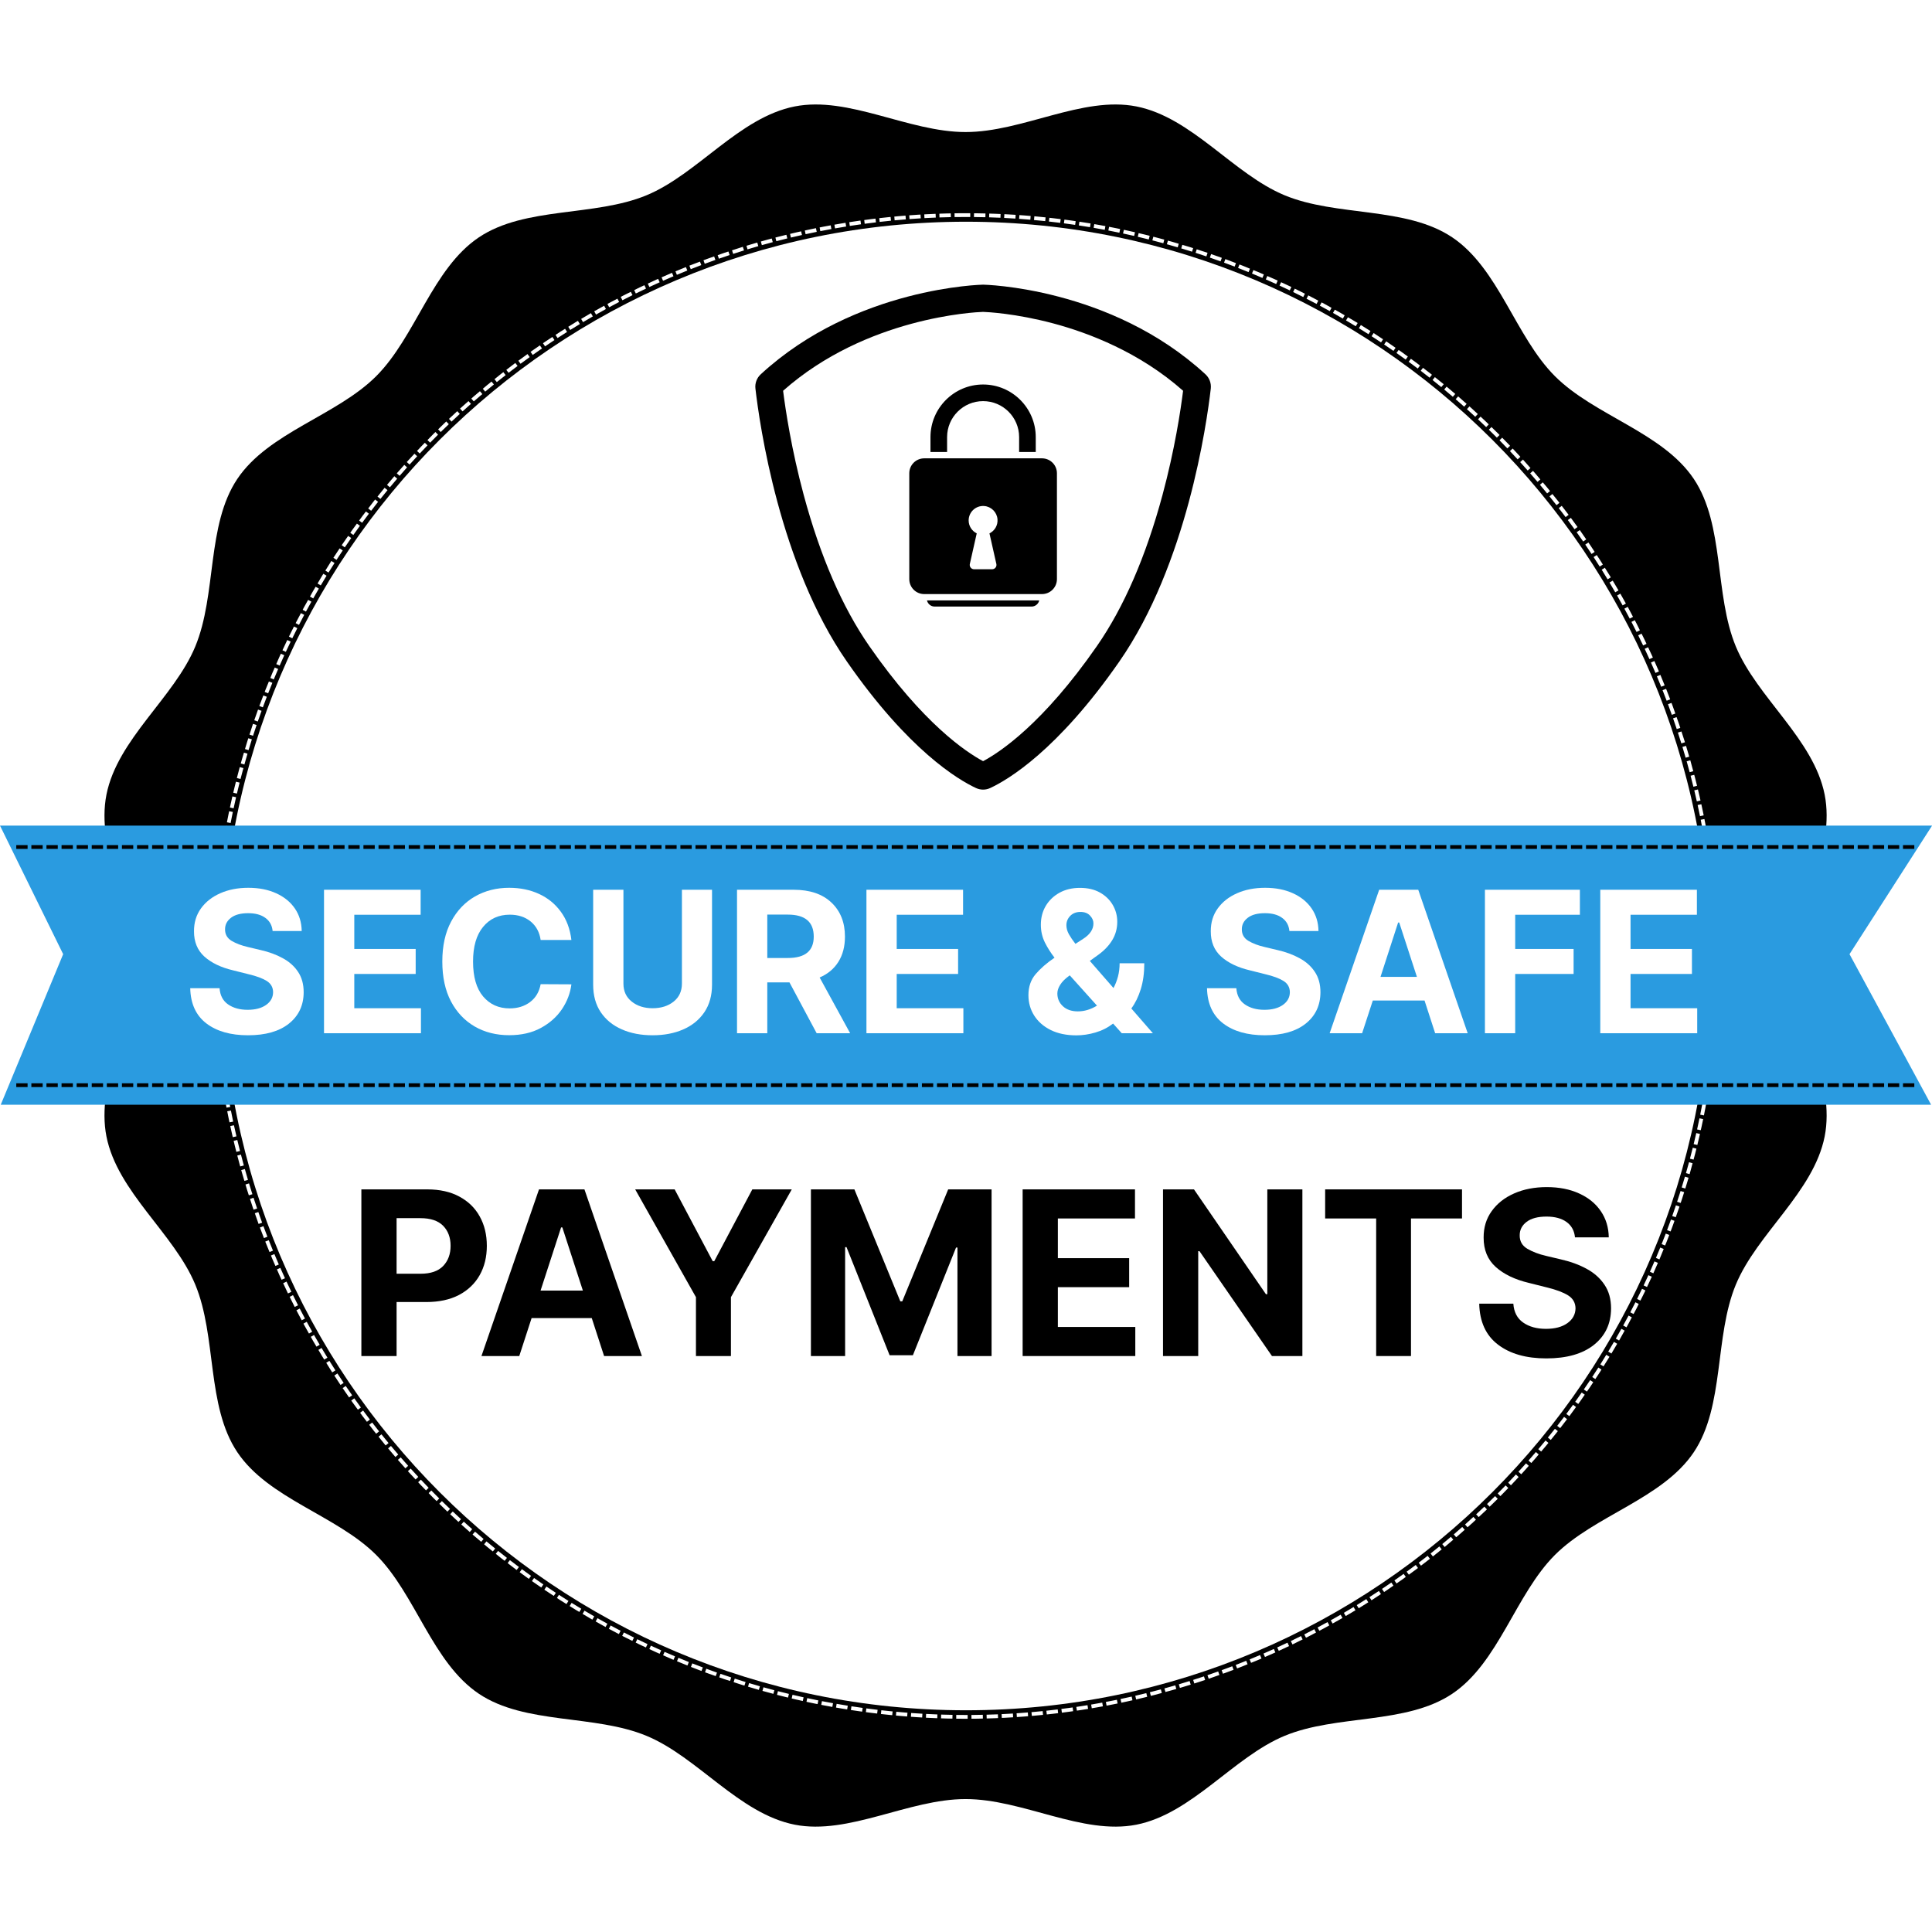
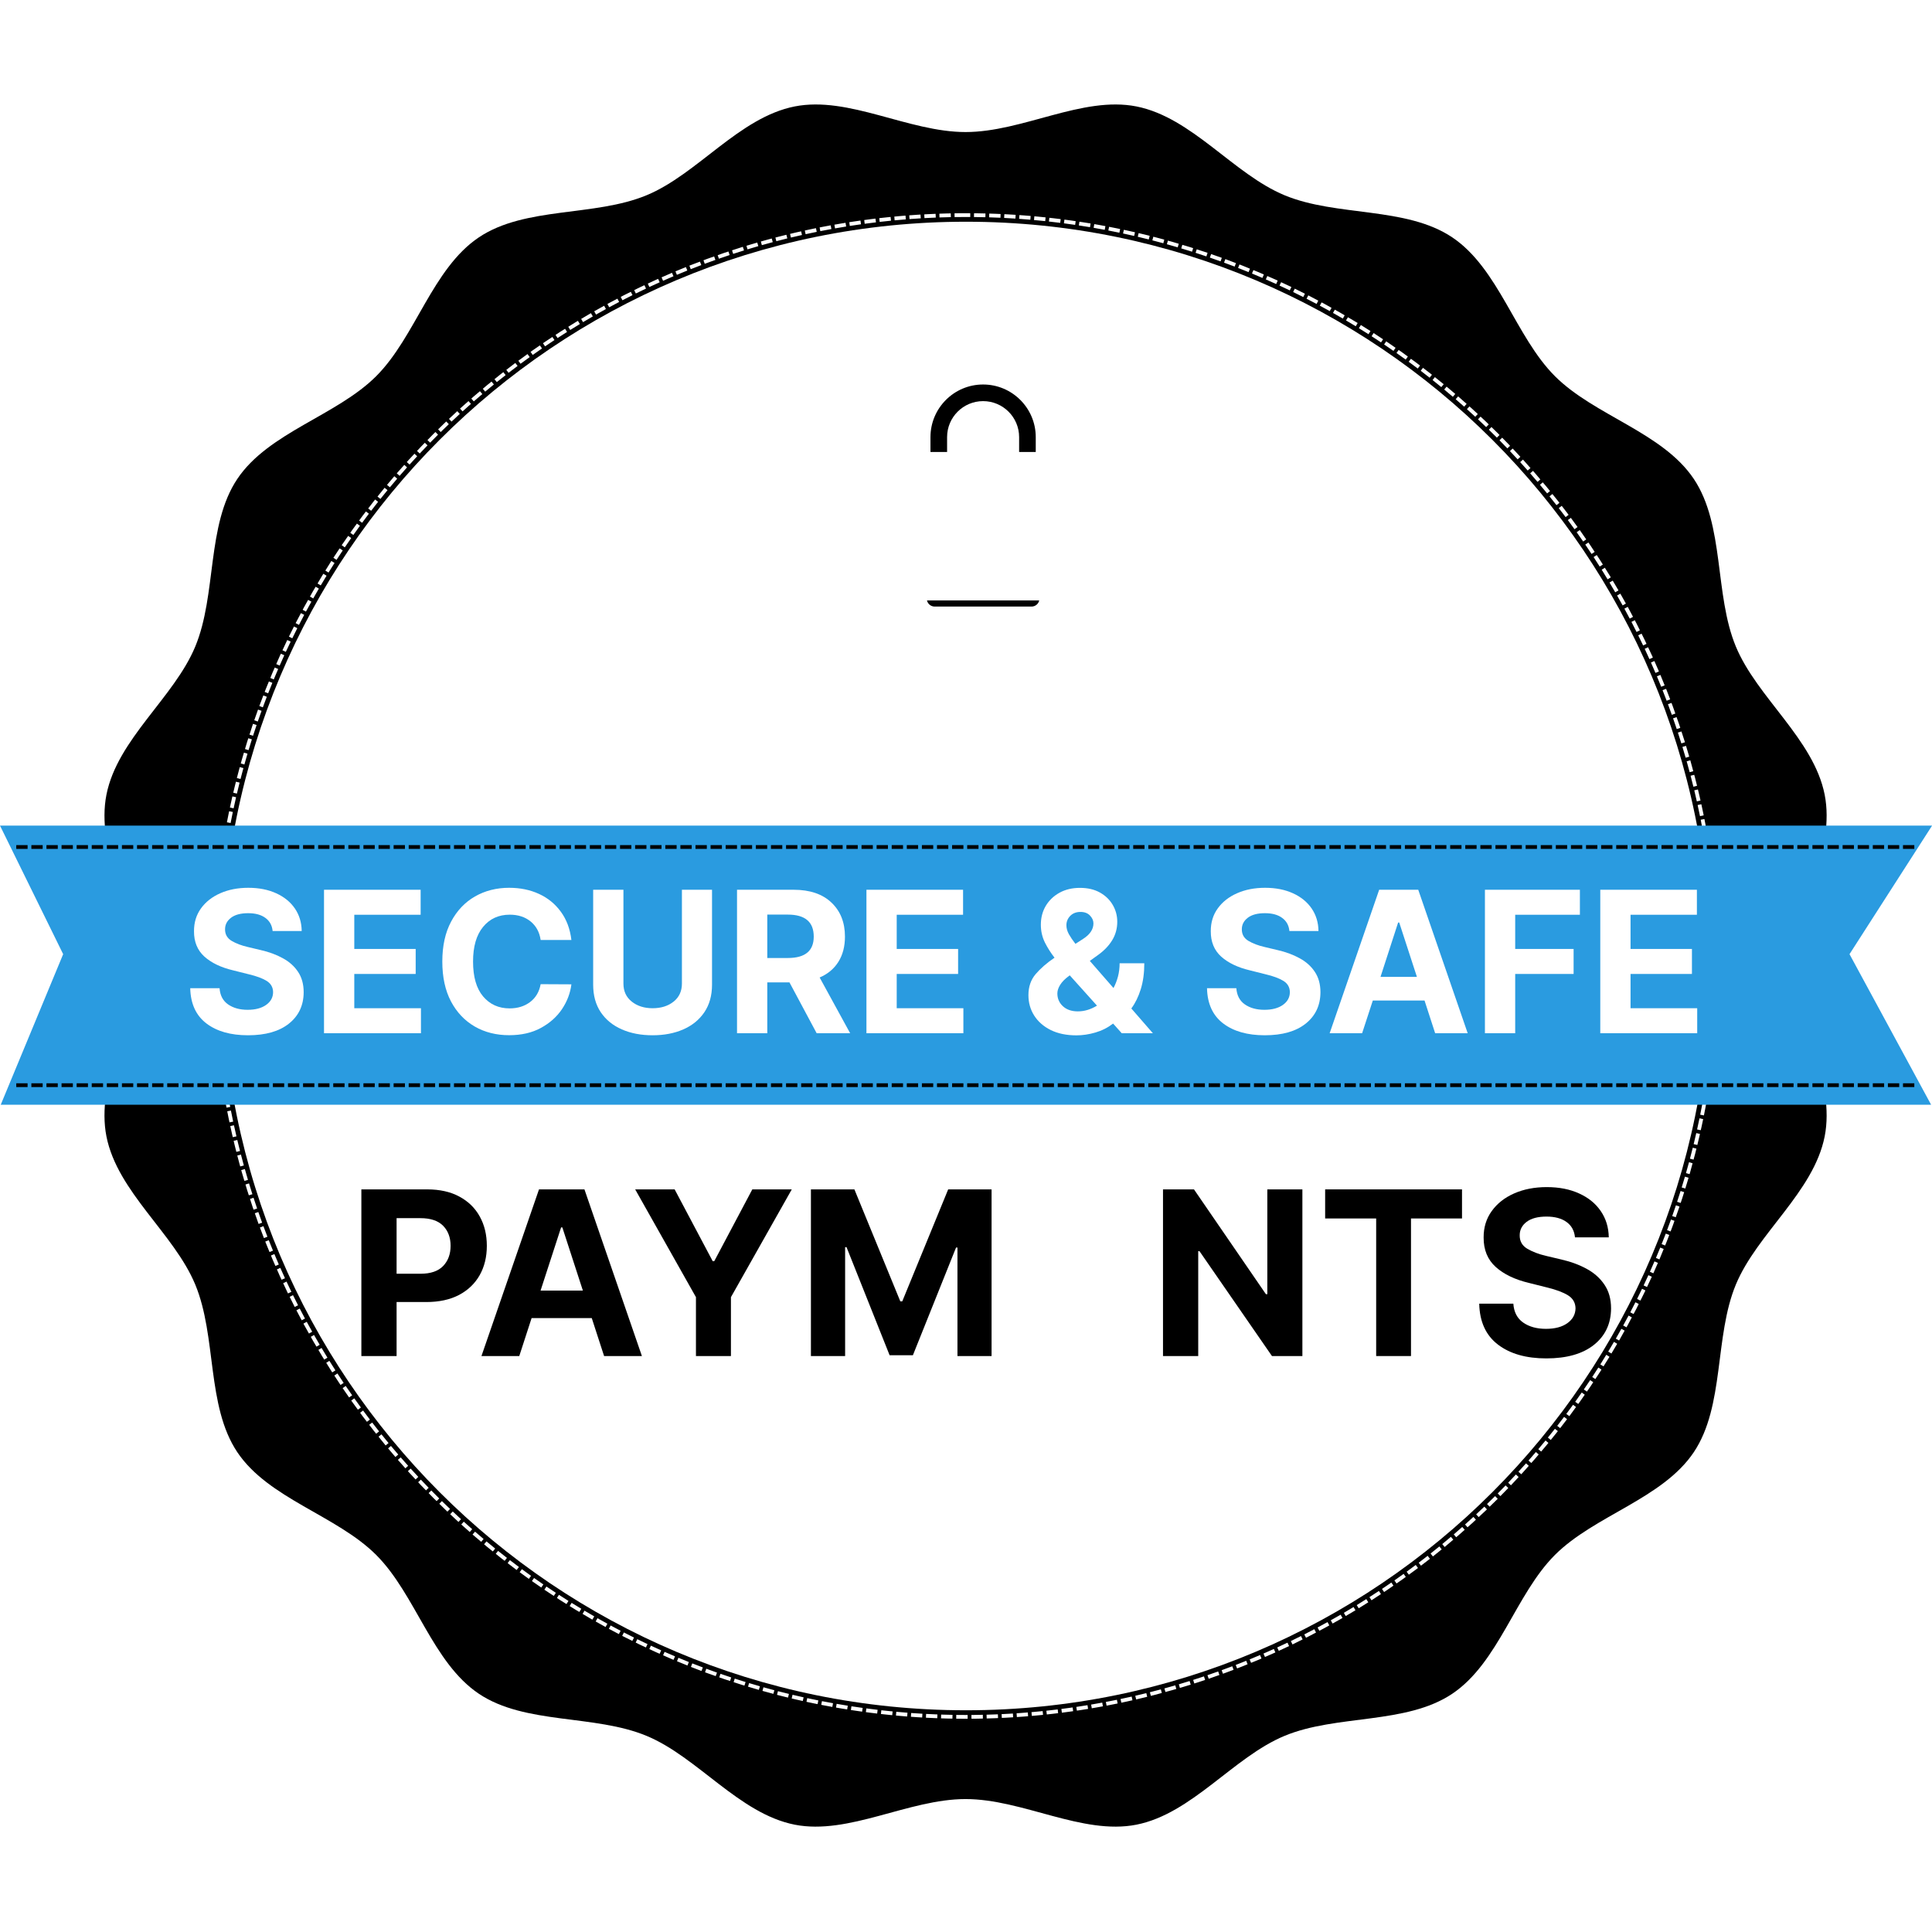
<svg xmlns="http://www.w3.org/2000/svg" width="512" zoomAndPan="magnify" viewBox="0 0 384 384" height="512" preserveAspectRatio="xMidYMid meet" version="1.0">
  <defs>
    <g />
    <clipPath id="19ba9c8fb6">
      <path d="M 42.379 42.379 L 341.617 42.379 L 341.617 341.617 L 42.379 341.617 Z M 42.379 42.379" clip-rule="nonzero" />
    </clipPath>
    <clipPath id="0315ea705e">
      <path d="M 191.996 42.379 C 109.363 42.379 42.379 109.363 42.379 191.996 C 42.379 274.629 109.363 341.617 191.996 341.617 C 274.629 341.617 341.617 274.629 341.617 191.996 C 341.617 109.363 274.629 42.379 191.996 42.379 Z M 191.996 42.379" clip-rule="nonzero" />
    </clipPath>
    <clipPath id="90c512d973">
      <path d="M 44.07 44.07 L 339.93 44.07 L 339.93 339.93 L 44.07 339.93 Z M 44.07 44.07" clip-rule="nonzero" />
    </clipPath>
    <clipPath id="fabe15cef4">
      <path d="M 192 44.07 C 110.301 44.07 44.07 110.301 44.07 192 C 44.07 273.699 110.301 339.93 192 339.93 C 273.699 339.93 339.93 273.699 339.93 192 C 339.93 110.301 273.699 44.07 192 44.07 Z M 192 44.07" clip-rule="nonzero" />
    </clipPath>
    <clipPath id="f5a44219e9">
      <path d="M 0 164.074 L 384 164.074 L 384 219.574 L 0 219.574 Z M 0 164.074" clip-rule="nonzero" />
    </clipPath>
    <clipPath id="f6454e5e42">
      <path d="M 150.023 56.562 L 240.773 56.562 L 240.773 157 L 150.023 157 Z M 150.023 56.562" clip-rule="nonzero" />
    </clipPath>
  </defs>
  <rect x="-38.4" width="460.8" fill="#ffffff" y="-38.4" height="460.8" fill-opacity="1" />
  <rect x="-38.4" width="460.8" fill="#ffffff" y="-38.4" height="460.8" fill-opacity="1" />
  <path fill="#000000" d="M 357.578 191.914 C 357.578 180.57 364.789 168.672 362.668 157.949 C 360.48 146.902 349.227 138.664 345.012 128.5 C 340.723 118.16 342.812 104.387 336.66 95.195 C 330.457 85.934 316.91 82.621 309.055 74.77 C 301.203 66.914 297.891 53.367 288.629 47.164 C 279.438 41.012 265.664 43.102 255.324 38.812 C 245.16 34.598 236.922 23.344 225.875 21.156 C 215.152 19.035 203.254 26.246 191.914 26.246 C 180.57 26.246 168.672 19.035 157.949 21.156 C 146.902 23.344 138.664 34.598 128.5 38.812 C 118.16 43.102 104.387 41.012 95.195 47.164 C 85.934 53.367 82.621 66.914 74.77 74.77 C 66.914 82.621 53.367 85.934 47.164 95.195 C 41.012 104.387 43.102 118.16 38.812 128.5 C 34.598 138.664 23.344 146.902 21.156 157.949 C 19.035 168.672 26.246 180.57 26.246 191.914 C 26.246 203.254 19.035 215.152 21.156 225.875 C 23.344 236.922 34.598 245.16 38.812 255.324 C 43.102 265.664 41.012 279.438 47.164 288.629 C 53.367 297.891 66.914 301.203 74.77 309.055 C 82.621 316.91 85.934 330.457 95.195 336.66 C 104.387 342.812 118.16 340.723 128.5 345.012 C 138.664 349.227 146.902 360.48 157.949 362.668 C 168.672 364.789 180.57 357.578 191.914 357.578 C 203.254 357.578 215.152 364.789 225.875 362.668 C 236.922 360.48 245.16 349.227 255.324 345.012 C 265.664 340.723 279.438 342.812 288.629 336.66 C 297.891 330.457 301.203 316.91 309.055 309.055 C 316.91 301.203 330.457 297.891 336.66 288.629 C 342.812 279.438 340.723 265.664 345.012 255.324 C 349.227 245.16 360.48 236.922 362.668 225.875 C 364.789 215.152 357.578 203.254 357.578 191.914 Z M 357.578 191.914" fill-opacity="1" fill-rule="nonzero" />
  <g clip-path="url(#19ba9c8fb6)">
    <g clip-path="url(#0315ea705e)">
      <path fill="#ffffff" d="M 188.988 43.156 L 186.727 43.219 L 186.688 41.719 L 188.949 41.656 Z M 185.992 43.246 L 183.742 43.352 L 183.672 41.855 L 185.922 41.746 Z M 183.008 43.395 L 180.77 43.543 L 180.672 42.047 L 182.906 41.898 Z M 180.043 43.602 L 177.816 43.793 L 177.688 42.301 L 179.91 42.105 Z M 177.09 43.863 L 174.84 44.105 L 174.68 42.613 L 176.93 42.371 Z M 174.105 44.191 L 171.863 44.477 L 171.676 42.988 L 173.918 42.703 Z M 171.133 44.578 L 168.906 44.906 L 168.688 43.422 L 170.914 43.094 Z M 168.18 45.023 L 165.969 45.395 L 165.719 43.914 L 167.93 43.543 Z M 165.246 45.523 L 163.047 45.941 L 162.77 44.465 L 164.969 44.051 Z M 162.332 46.082 L 160.121 46.547 L 159.812 45.078 L 162.023 44.613 Z M 159.398 46.707 L 157.199 47.215 L 156.863 45.754 L 159.062 45.246 Z M 156.484 47.387 L 154.301 47.941 L 153.934 46.484 L 156.117 45.934 Z M 153.59 48.129 L 151.426 48.723 L 151.027 47.277 L 153.195 46.68 Z M 150.723 48.922 L 148.574 49.559 L 148.148 48.121 L 150.293 47.484 Z M 147.875 49.773 L 145.723 50.461 L 145.266 49.031 L 147.418 48.344 Z M 145.02 50.691 L 142.887 51.418 L 142.402 49.996 L 144.535 49.27 Z M 142.191 51.66 L 140.074 52.43 L 139.562 51.02 L 141.68 50.254 Z M 139.387 52.688 L 137.293 53.5 L 136.75 52.102 L 138.848 51.289 Z M 136.609 53.77 L 134.535 54.621 L 133.969 53.234 L 136.043 52.383 Z M 133.859 54.906 L 131.789 55.805 L 131.191 54.43 L 133.262 53.531 Z M 131.117 56.105 L 129.066 57.043 L 128.441 55.68 L 130.492 54.738 Z M 128.402 57.355 L 126.375 58.332 L 125.723 56.98 L 127.75 56.004 Z M 125.715 58.66 L 123.711 59.676 L 123.031 58.34 L 125.035 57.32 Z M 123.062 60.016 L 121.082 61.07 L 120.375 59.746 L 122.355 58.691 Z M 120.434 61.422 L 118.465 62.523 L 117.734 61.215 L 119.703 60.113 Z M 117.828 62.891 L 115.883 64.027 L 115.125 62.734 L 117.07 61.594 Z M 115.254 64.406 L 113.336 65.582 L 112.551 64.305 L 114.469 63.129 Z M 112.711 65.973 L 110.82 67.188 L 110.008 65.922 L 111.902 64.711 Z M 110.203 67.59 L 108.336 68.84 L 107.504 67.594 L 109.371 66.344 Z M 107.73 69.254 L 105.883 70.547 L 105.023 69.316 L 106.871 68.027 Z M 105.285 70.973 L 103.465 72.301 L 102.582 71.09 L 104.398 69.762 Z M 102.875 72.738 L 101.082 74.102 L 100.176 72.906 L 101.969 71.547 Z M 100.5 74.555 C 99.91 75.016 99.324 75.477 98.746 75.945 L 97.805 74.777 C 98.391 74.305 98.98 73.836 99.578 73.371 Z M 98.164 76.414 C 97.586 76.887 97.012 77.359 96.438 77.84 L 95.477 76.691 C 96.051 76.207 96.633 75.727 97.219 75.25 Z M 95.867 78.32 C 95.297 78.805 94.73 79.289 94.168 79.781 L 93.184 78.648 C 93.75 78.156 94.32 77.664 94.898 77.176 Z M 93.605 80.273 C 93.047 80.766 92.488 81.266 91.938 81.766 L 90.93 80.656 C 91.488 80.148 92.051 79.645 92.613 79.148 Z M 91.387 82.27 C 90.836 82.773 90.289 83.281 89.746 83.797 L 88.719 82.707 C 89.266 82.188 89.816 81.672 90.371 81.164 Z M 89.207 84.309 C 88.668 84.824 88.129 85.344 87.598 85.867 L 86.547 84.797 C 87.086 84.27 87.625 83.746 88.172 83.227 Z M 87.066 86.395 C 86.539 86.918 86.012 87.449 85.492 87.984 L 84.418 86.934 C 84.945 86.395 85.477 85.859 86.012 85.328 Z M 84.973 88.52 C 84.453 89.055 83.938 89.594 83.426 90.141 L 82.332 89.113 C 82.848 88.562 83.367 88.016 83.895 87.477 Z M 82.918 90.684 C 82.41 91.23 81.906 91.781 81.406 92.336 L 80.293 91.332 C 80.797 90.773 81.305 90.215 81.82 89.664 Z M 80.906 92.891 C 80.41 93.449 79.918 94.012 79.426 94.574 L 78.293 93.594 C 78.789 93.023 79.285 92.457 79.789 91.895 Z M 78.941 95.141 C 78.453 95.707 77.973 96.277 77.496 96.852 L 76.34 95.891 C 76.824 95.312 77.309 94.734 77.801 94.164 Z M 77.02 97.426 C 76.543 98.004 76.074 98.582 75.609 99.164 L 74.438 98.227 C 74.906 97.641 75.383 97.055 75.859 96.473 Z M 75.148 99.742 L 73.766 101.52 L 72.582 100.598 L 73.965 98.824 Z M 73.32 102.102 L 71.973 103.906 L 70.773 103.008 L 72.121 101.207 Z M 71.539 104.5 L 70.23 106.332 L 69.008 105.457 L 70.32 103.629 Z M 69.805 106.934 L 68.531 108.793 L 67.293 107.941 L 68.57 106.086 Z M 68.121 109.402 L 66.887 111.277 L 65.633 110.453 L 66.867 108.578 Z M 66.492 111.898 L 65.293 113.801 L 64.023 113 L 65.223 111.098 Z M 64.906 114.426 L 63.75 116.355 L 62.461 115.582 L 63.621 113.652 Z M 63.375 116.988 L 62.254 118.945 L 60.953 118.195 L 62.074 116.242 Z M 61.895 119.586 L 60.809 121.562 L 59.496 120.84 L 60.578 118.867 Z M 60.465 122.207 L 59.426 124.199 L 58.094 123.504 L 59.137 121.516 Z M 59.094 124.852 L 58.094 126.867 L 56.75 126.199 L 57.75 124.188 Z M 57.773 127.527 L 56.809 129.566 L 55.453 128.926 L 56.414 126.887 Z M 56.504 130.234 L 55.582 132.293 L 54.211 131.68 L 55.133 129.621 Z M 55.289 132.969 L 54.41 135.043 L 53.027 134.457 L 53.906 132.383 Z M 54.133 135.719 L 53.297 137.801 L 51.906 137.246 L 52.738 135.16 Z M 53.031 138.484 L 52.242 140.59 L 50.836 140.062 L 51.629 137.957 Z M 51.988 141.281 L 51.238 143.406 L 49.824 142.906 L 50.574 140.781 Z M 51 144.102 L 50.289 146.246 L 48.863 145.773 L 49.574 143.629 Z M 50.062 146.949 L 49.402 149.094 L 47.969 148.652 L 48.629 146.508 Z M 49.191 149.797 L 48.574 151.953 L 47.133 151.539 L 47.75 149.383 Z M 48.379 152.66 L 47.805 154.832 L 46.352 154.449 L 46.93 152.273 Z M 47.621 155.547 L 47.09 157.734 L 45.629 157.379 L 46.164 155.191 Z M 46.922 158.453 L 46.43 160.66 L 44.965 160.336 L 45.457 158.129 Z M 46.277 161.383 L 45.836 163.582 L 44.363 163.289 L 44.809 161.09 Z M 45.699 164.301 L 45.301 166.508 L 43.824 166.238 L 44.223 164.035 Z M 45.176 167.23 L 44.824 169.449 L 43.344 169.211 L 43.695 166.992 Z M 44.715 170.176 L 44.402 172.41 L 42.918 172.203 L 43.23 169.969 Z M 44.309 173.145 L 44.043 175.391 L 42.555 175.215 L 42.82 172.965 Z M 43.961 176.129 L 43.742 178.359 L 42.25 178.211 L 42.469 175.98 Z M 43.68 179.086 L 43.504 181.316 L 42.008 181.199 L 42.184 178.969 Z M 43.453 182.047 L 43.324 184.289 L 41.824 184.203 L 41.957 181.957 Z M 43.289 185.023 L 43.199 187.277 L 41.703 187.223 L 41.789 184.965 Z M 43.18 188.016 L 43.137 190.281 L 41.637 190.254 L 41.68 187.988 Z M 43.129 191.027 L 43.129 192 L 43.133 193.297 L 41.633 193.305 L 41.629 191.992 L 41.629 191.023 Z M 43.141 194.039 L 43.188 196.305 L 41.688 196.336 L 41.641 194.074 Z M 43.211 197.043 L 43.305 199.297 L 41.805 199.359 L 41.711 197.105 Z M 43.34 200.031 L 43.477 202.273 L 41.98 202.363 L 41.844 200.121 Z M 43.527 203.004 L 43.707 205.234 L 42.211 205.352 L 42.031 203.125 Z M 43.773 205.961 L 44 208.195 L 42.504 208.344 L 42.281 206.109 Z M 44.078 208.93 L 44.352 211.176 L 42.863 211.359 L 42.59 209.109 Z M 44.445 211.91 L 44.762 214.141 L 43.277 214.352 L 42.961 212.117 Z M 44.875 214.867 L 45.23 217.086 L 43.75 217.328 L 43.391 215.109 Z M 45.355 217.809 L 45.758 220.012 L 44.285 220.281 L 43.883 218.078 Z M 45.898 220.73 L 46.344 222.934 L 44.875 223.23 L 44.426 221.027 Z M 46.5 223.656 L 46.996 225.859 L 45.531 226.188 L 45.035 223.984 Z M 47.164 226.578 L 47.703 228.766 L 46.246 229.125 L 45.707 226.938 Z M 47.887 229.477 L 48.465 231.648 L 47.016 232.035 L 46.438 229.867 Z M 48.664 232.355 L 49.285 234.508 L 47.844 234.926 L 47.223 232.773 Z M 49.496 235.211 L 50.164 237.359 L 48.73 237.805 L 48.062 235.656 Z M 50.391 238.062 L 51.105 240.203 L 49.684 240.676 L 48.969 238.535 Z M 51.344 240.898 L 52.102 243.02 L 50.688 243.523 L 49.934 241.402 Z M 52.355 243.711 L 53.152 245.812 L 51.75 246.344 L 50.953 244.242 Z M 53.418 246.496 L 54.258 248.578 L 52.863 249.137 L 52.027 247.055 Z M 54.535 249.254 L 55.418 251.328 L 54.039 251.914 L 53.156 249.84 Z M 55.715 252 L 56.641 254.059 L 55.273 254.672 L 54.348 252.617 Z M 56.949 254.727 L 57.914 256.762 L 56.559 257.402 L 55.594 255.367 Z M 58.234 257.422 L 59.242 259.434 L 57.898 260.102 L 56.895 258.09 Z M 59.574 260.086 L 60.617 262.074 L 59.289 262.77 L 58.246 260.781 Z M 60.965 262.719 L 62.055 264.695 L 60.738 265.418 L 59.652 263.441 Z M 62.414 265.336 L 63.543 267.285 L 62.242 268.035 L 61.117 266.086 Z M 63.914 267.918 L 65.082 269.848 L 63.797 270.621 L 62.633 268.695 Z M 65.465 270.473 L 66.668 272.371 L 65.398 273.176 L 64.199 271.273 Z M 67.066 272.988 L 68.305 274.863 L 67.055 275.691 L 65.816 273.816 Z M 68.715 275.473 L 69.996 277.328 L 68.762 278.18 L 67.48 276.324 Z M 70.418 277.93 L 71.734 279.758 L 70.516 280.633 L 69.203 278.805 Z M 72.168 280.352 L 73.52 282.152 L 72.32 283.051 L 70.969 281.25 Z M 73.969 282.738 C 74.426 283.328 74.887 283.918 75.348 284.5 L 74.176 285.434 C 73.707 284.844 73.242 284.25 72.781 283.652 Z M 75.816 285.086 C 76.281 285.668 76.754 286.246 77.227 286.82 L 76.07 287.777 C 75.59 287.195 75.117 286.609 74.645 286.023 Z M 77.707 287.395 C 78.184 287.969 78.668 288.535 79.156 289.102 L 78.02 290.082 C 77.527 289.512 77.039 288.934 76.555 288.355 Z M 79.645 289.668 C 80.133 290.23 80.629 290.789 81.125 291.344 L 80.008 292.348 C 79.508 291.785 79.008 291.223 78.512 290.652 Z M 81.625 291.898 C 82.129 292.453 82.633 293.004 83.141 293.547 L 82.047 294.57 C 81.531 294.02 81.02 293.465 80.516 292.906 Z M 83.652 294.094 C 84.164 294.637 84.68 295.176 85.199 295.711 L 84.125 296.754 C 83.598 296.215 83.078 295.672 82.562 295.121 Z M 85.723 296.246 C 86.246 296.777 86.77 297.305 87.301 297.832 L 86.246 298.898 C 85.711 298.367 85.18 297.832 84.652 297.297 Z M 87.832 298.355 C 88.367 298.879 88.902 299.395 89.445 299.91 L 88.41 300.996 C 87.863 300.477 87.324 299.953 86.785 299.426 Z M 89.988 300.422 C 90.531 300.934 91.078 301.441 91.629 301.945 L 90.617 303.051 C 90.062 302.543 89.508 302.031 88.957 301.516 Z M 92.18 302.445 C 92.734 302.949 93.293 303.445 93.855 303.938 L 92.863 305.062 C 92.297 304.566 91.734 304.066 91.176 303.559 Z M 94.418 304.43 C 94.98 304.918 95.547 305.402 96.117 305.883 L 95.152 307.031 C 94.574 306.547 94.004 306.055 93.434 305.559 Z M 96.691 306.363 C 97.266 306.844 97.84 307.316 98.422 307.785 L 97.477 308.953 C 96.891 308.477 96.309 308 95.73 307.516 Z M 99 308.254 C 99.586 308.719 100.168 309.18 100.758 309.641 L 99.84 310.824 C 99.242 310.363 98.652 309.895 98.062 309.422 Z M 101.344 310.09 L 103.141 311.449 L 102.234 312.645 L 100.438 311.289 Z M 103.73 311.887 L 105.551 313.211 L 104.672 314.426 L 102.848 313.102 Z M 106.152 313.637 L 108 314.922 L 107.145 316.156 L 105.293 314.867 Z M 108.609 315.336 L 110.48 316.586 L 109.648 317.832 L 107.777 316.586 Z M 111.094 316.984 L 112.988 318.195 L 112.184 319.457 L 110.289 318.25 Z M 113.613 318.582 L 115.535 319.754 L 114.754 321.035 L 112.832 319.863 Z M 116.168 320.133 L 118.113 321.266 L 117.355 322.562 L 115.41 321.43 Z M 118.754 321.629 L 120.723 322.727 L 119.992 324.039 L 118.023 322.941 Z M 121.367 323.078 L 123.352 324.129 L 122.648 325.453 L 120.668 324.402 Z M 124.004 324.465 L 126.012 325.48 L 125.336 326.82 L 123.328 325.805 Z M 126.668 325.805 L 128.699 326.777 L 128.051 328.129 L 126.02 327.156 Z M 129.367 327.09 L 131.418 328.023 L 130.797 329.387 L 128.742 328.453 Z M 132.09 328.32 L 134.164 329.215 L 133.57 330.594 L 131.496 329.699 Z M 134.84 329.496 L 136.914 330.344 L 136.352 331.734 L 134.273 330.887 Z M 137.598 330.613 L 139.695 331.418 L 139.156 332.82 L 137.059 332.016 Z M 140.383 331.676 L 142.504 332.441 L 141.992 333.852 L 139.875 333.086 Z M 143.195 332.684 L 145.336 333.406 L 144.855 334.828 L 142.715 334.105 Z M 146.035 333.637 L 148.188 334.316 L 147.734 335.746 L 145.582 335.066 Z M 148.887 334.527 L 151.035 335.16 L 150.613 336.598 L 148.465 335.969 Z M 151.742 335.359 L 153.91 335.949 L 153.516 337.395 L 151.348 336.805 Z M 154.621 336.133 L 156.805 336.68 L 156.441 338.137 L 154.254 337.59 Z M 157.52 336.852 L 159.723 337.359 L 159.387 338.82 L 157.188 338.316 Z M 160.445 337.516 L 162.652 337.973 L 162.348 339.441 L 160.141 338.984 Z M 163.367 338.117 L 165.57 338.527 L 165.293 340 L 163.094 339.59 Z M 166.289 338.652 L 168.504 339.023 L 168.258 340.504 L 166.043 340.133 Z M 169.23 339.137 L 171.461 339.461 L 171.246 340.945 L 169.016 340.621 Z M 172.191 339.559 L 174.434 339.84 L 174.25 341.328 L 172.004 341.047 Z M 175.172 339.926 L 177.414 340.16 L 177.258 341.652 L 175.016 341.418 Z M 178.141 340.23 L 180.367 340.418 L 180.242 341.914 L 178.016 341.723 Z M 181.098 340.473 L 183.336 340.617 L 183.238 342.113 L 181 341.969 Z M 184.07 340.656 L 186.32 340.758 L 186.254 342.258 L 184.004 342.156 Z M 187.059 340.785 L 189.32 340.84 L 189.281 342.34 L 187.02 342.285 Z M 190.062 340.852 L 192 340.867 L 192.328 340.863 L 192.332 342.363 L 191.992 342.363 L 190.055 342.352 Z M 193.078 340.863 L 195.344 340.828 L 195.367 342.328 L 193.098 342.359 Z M 196.086 340.809 L 198.34 340.734 L 198.395 342.23 L 196.137 342.309 Z M 199.078 340.699 L 201.324 340.578 L 201.402 342.074 L 199.16 342.199 Z M 202.055 340.531 L 204.289 340.363 L 204.398 341.859 L 202.164 342.027 Z M 205.016 340.305 L 207.238 340.094 L 207.379 341.59 L 205.156 341.797 Z M 207.973 340.02 L 210.227 339.762 L 210.395 341.25 L 208.145 341.508 Z M 210.957 339.668 L 213.195 339.367 L 213.395 340.855 L 211.16 341.156 Z M 213.926 339.262 L 216.148 338.918 L 216.379 340.398 L 214.152 340.742 Z M 216.871 338.797 L 219.078 338.406 L 219.34 339.887 L 217.129 340.273 Z M 219.797 338.273 L 221.992 337.844 L 222.281 339.312 L 220.086 339.746 Z M 222.715 337.691 L 224.926 337.211 L 225.246 338.676 L 223.035 339.156 Z M 225.645 337.047 L 227.84 336.523 L 228.188 337.98 L 225.992 338.504 Z M 228.551 336.344 L 230.73 335.777 L 231.109 337.227 L 228.93 337.797 Z M 231.438 335.586 L 233.598 334.977 L 234.004 336.418 L 231.844 337.027 Z M 234.301 334.77 L 236.445 334.117 L 236.879 335.551 L 234.734 336.203 Z M 237.148 333.895 L 239.297 333.195 L 239.762 334.621 L 237.613 335.32 Z M 239.992 332.957 L 242.121 332.215 L 242.617 333.633 L 240.488 334.375 Z M 242.812 331.965 L 244.922 331.184 L 245.445 332.59 L 243.336 333.371 Z M 245.609 330.922 L 247.695 330.094 L 248.246 331.492 L 246.16 332.316 Z M 248.375 329.82 L 250.445 328.953 L 251.023 330.336 L 248.953 331.203 Z M 251.125 328.66 L 253.188 327.75 L 253.793 329.121 L 251.73 330.031 Z M 253.855 327.445 L 255.898 326.492 L 256.531 327.852 L 254.492 328.805 Z M 256.562 326.172 L 258.582 325.18 L 259.242 326.527 L 257.223 327.52 Z M 259.234 324.852 L 261.23 323.82 L 261.922 325.152 L 259.926 326.184 Z M 261.879 323.477 L 263.855 322.402 L 264.574 323.723 L 262.594 324.797 Z M 264.5 322.047 L 266.461 320.934 L 267.203 322.234 L 265.242 323.352 Z M 267.098 320.562 L 269.031 319.41 L 269.797 320.699 L 267.863 321.852 Z M 269.66 319.027 L 271.566 317.836 L 272.359 319.109 L 270.453 320.301 Z M 272.188 317.441 L 274.07 316.215 L 274.891 317.473 L 273.008 318.699 Z M 274.684 315.809 L 276.543 314.543 L 277.387 315.785 L 275.523 317.051 Z M 277.148 314.125 L 278.984 312.82 L 279.852 314.043 L 278.016 315.348 Z M 279.582 312.387 L 281.391 311.047 L 282.281 312.254 L 280.473 313.594 Z M 281.977 310.605 L 283.758 309.23 L 284.672 310.418 L 282.891 311.793 Z M 284.34 308.773 C 284.922 308.309 285.504 307.844 286.082 307.371 L 287.031 308.531 C 286.445 309.008 285.859 309.48 285.27 309.949 Z M 286.66 306.898 C 287.234 306.422 287.809 305.941 288.375 305.457 L 289.348 306.602 C 288.773 307.09 288.195 307.574 287.613 308.055 Z M 288.945 304.973 C 289.512 304.488 290.074 303.996 290.633 303.5 L 291.625 304.625 C 291.062 305.125 290.492 305.621 289.922 306.113 Z M 291.191 303.004 C 291.746 302.508 292.297 302.008 292.848 301.5 L 293.863 302.602 C 293.309 303.113 292.75 303.621 292.191 304.125 Z M 293.395 300.992 C 293.941 300.484 294.484 299.973 295.023 299.457 L 296.062 300.539 C 295.52 301.059 294.969 301.578 294.418 302.09 Z M 295.562 298.938 C 296.098 298.418 296.629 297.895 297.156 297.367 L 298.219 298.43 C 297.684 298.961 297.145 299.492 296.605 300.016 Z M 297.684 296.84 C 298.211 296.309 298.73 295.777 299.25 295.238 L 300.328 296.277 C 299.809 296.82 299.281 297.359 298.75 297.895 Z M 299.766 294.699 C 300.281 294.16 300.793 293.613 301.297 293.066 L 302.398 294.086 C 301.887 294.637 301.371 295.188 300.852 295.734 Z M 301.805 292.516 C 302.309 291.969 302.809 291.414 303.305 290.855 L 304.426 291.852 C 303.926 292.414 303.418 292.977 302.91 293.531 Z M 303.801 290.297 C 304.293 289.734 304.781 289.172 305.266 288.602 L 306.406 289.578 C 305.918 290.148 305.422 290.719 304.926 291.285 Z M 305.75 288.035 C 306.23 287.461 306.711 286.887 307.184 286.312 L 308.344 287.262 C 307.863 287.848 307.383 288.426 306.895 289 Z M 307.652 285.734 C 308.125 285.152 308.59 284.57 309.051 283.984 L 310.23 284.914 C 309.766 285.504 309.293 286.094 308.82 286.68 Z M 309.508 283.402 L 310.875 281.617 L 312.066 282.531 L 310.699 284.316 Z M 311.316 281.031 L 312.652 279.215 L 313.859 280.105 L 312.527 281.918 Z M 313.082 278.621 L 314.379 276.777 L 315.605 277.645 L 314.309 279.484 Z M 314.797 276.172 L 316.059 274.309 L 317.301 275.148 L 316.043 277.012 Z M 316.465 273.695 L 317.684 271.809 L 318.945 272.625 L 317.723 274.512 Z M 318.078 271.188 L 319.262 269.273 L 320.535 270.066 L 319.352 271.977 Z M 319.641 268.645 L 320.789 266.707 L 322.078 267.473 L 320.934 269.41 Z M 321.156 266.07 L 322.266 264.109 L 323.57 264.844 L 322.465 266.809 Z M 322.621 263.461 L 323.688 261.484 L 325.008 262.195 L 323.941 264.176 Z M 324.027 260.836 L 325.055 258.836 L 326.387 259.52 L 325.363 261.52 Z M 325.383 258.18 L 326.367 256.156 L 327.715 256.812 L 326.73 258.836 Z M 326.684 255.492 L 327.629 253.449 L 328.992 254.078 L 328.043 256.121 Z M 327.934 252.777 L 328.84 250.711 L 330.215 251.312 L 329.309 253.379 Z M 329.129 250.031 L 329.988 247.961 L 331.375 248.535 L 330.516 250.605 Z M 330.262 247.281 L 331.082 245.188 L 332.477 245.734 L 331.66 247.828 Z M 331.34 244.504 L 332.121 242.391 L 333.527 242.91 L 332.75 245.02 Z M 332.367 241.699 L 333.102 239.566 L 334.52 240.059 L 333.785 242.188 Z M 333.336 238.867 L 334.031 236.719 L 335.457 237.18 L 334.766 239.328 Z M 334.25 236.016 L 334.895 233.871 L 336.332 234.301 L 335.688 236.445 Z M 335.098 233.168 L 335.703 231.004 L 337.148 231.406 L 336.543 233.57 Z M 335.891 230.297 L 336.453 228.117 L 337.906 228.488 L 337.344 230.668 Z M 336.629 227.402 L 337.148 225.207 L 338.609 225.551 L 338.09 227.746 Z M 337.309 224.484 L 337.785 222.273 L 339.25 222.586 L 338.777 224.801 Z M 337.93 221.555 L 338.355 219.359 L 339.828 219.645 L 339.402 221.84 Z M 338.488 218.641 L 338.871 216.43 L 340.348 216.684 L 339.965 218.895 Z M 338.988 215.703 L 339.328 213.48 L 340.809 213.703 L 340.473 215.93 Z M 339.43 212.75 L 339.727 210.512 L 341.211 210.707 L 340.918 212.945 Z M 339.816 209.777 L 340.066 207.523 L 341.555 207.691 L 341.305 209.941 Z M 340.141 206.793 L 340.34 204.57 L 341.836 204.707 L 341.633 206.93 Z M 340.402 203.844 L 340.559 201.605 L 342.055 201.715 L 341.898 203.949 Z M 340.605 200.875 L 340.719 198.629 L 342.219 198.703 L 342.102 200.953 Z M 340.75 197.891 L 340.82 195.633 L 342.32 195.68 L 342.25 197.938 Z M 340.836 194.895 L 340.863 192.625 L 342.363 192.641 L 342.336 194.91 Z M 340.867 191.879 L 340.848 189.609 L 342.348 189.598 L 342.363 191.867 Z M 340.832 188.867 L 340.77 186.609 L 342.27 186.566 L 342.332 188.824 Z M 340.742 185.871 L 340.633 183.621 L 342.133 183.551 L 342.238 185.801 Z M 340.59 182.887 L 340.441 180.652 L 341.938 180.551 L 342.086 182.785 Z M 340.383 179.922 L 340.188 177.695 L 341.684 177.566 L 341.879 179.793 Z M 340.117 176.973 L 339.875 174.723 L 341.363 174.559 L 341.609 176.812 Z M 339.785 173.988 L 339.5 171.746 L 340.988 171.555 L 341.273 173.797 Z M 339.398 171.016 L 339.066 168.789 L 340.551 168.566 L 340.883 170.793 Z M 338.953 168.062 L 338.578 165.848 L 340.055 165.598 L 340.43 167.812 Z M 338.449 165.129 L 338.031 162.93 L 339.504 162.652 L 339.922 164.848 Z M 337.887 162.215 L 337.418 160.004 L 338.887 159.695 L 339.355 161.906 Z M 337.258 159.281 L 336.75 157.082 L 338.211 156.742 L 338.719 158.941 Z M 336.574 156.367 L 336.02 154.184 L 337.477 153.816 L 338.027 156 Z M 335.832 153.477 L 335.238 151.309 L 336.684 150.91 L 337.281 153.078 Z M 335.035 150.605 L 334.398 148.457 L 335.836 148.031 L 336.473 150.18 Z M 334.184 147.758 L 333.496 145.605 L 334.926 145.152 L 335.613 147.305 Z M 333.266 144.906 L 332.535 142.773 L 333.953 142.285 L 334.684 144.422 Z M 332.289 142.078 L 331.52 139.965 L 332.93 139.449 L 333.699 141.562 Z M 331.262 139.277 L 330.449 137.18 L 331.848 136.641 L 332.66 138.734 Z M 330.176 136.5 L 329.324 134.426 L 330.711 133.855 L 331.566 135.93 Z M 329.039 133.75 L 328.141 131.68 L 329.516 131.082 L 330.414 133.152 Z M 327.84 131.008 L 326.898 128.957 L 328.262 128.332 L 329.203 130.379 Z M 326.586 128.293 L 325.605 126.266 L 326.957 125.613 L 327.938 127.641 Z M 325.281 125.609 L 324.262 123.605 L 325.598 122.926 L 326.617 124.93 Z M 323.922 122.953 L 322.863 120.973 L 324.188 120.27 L 325.246 122.246 Z M 322.512 120.328 L 321.41 118.359 L 322.719 117.629 L 323.82 119.594 Z M 321.043 117.723 L 319.902 115.781 L 321.195 115.02 L 322.336 116.965 Z M 319.523 115.148 L 318.348 113.23 L 319.625 112.445 L 320.801 114.363 Z M 317.953 112.609 L 316.742 110.719 L 318.004 109.906 L 319.219 111.801 Z M 316.336 110.105 L 315.086 108.238 L 316.332 107.402 L 317.582 109.27 Z M 314.668 107.629 L 313.375 105.785 L 314.605 104.926 L 315.898 106.77 Z M 312.949 105.188 L 311.621 103.367 L 312.832 102.484 L 314.16 104.301 Z M 311.18 102.777 L 309.816 100.988 L 311.012 100.078 L 312.375 101.871 Z M 309.363 100.402 C 308.902 99.816 308.438 99.23 307.973 98.652 L 309.141 97.711 C 309.613 98.297 310.082 98.887 310.543 99.48 Z M 307.504 98.07 C 307.031 97.492 306.555 96.918 306.074 96.348 L 307.223 95.383 C 307.711 95.957 308.188 96.539 308.664 97.125 Z M 305.594 95.773 C 305.109 95.207 304.625 94.641 304.133 94.078 L 305.262 93.09 C 305.758 93.656 306.25 94.23 306.738 94.805 Z M 303.641 93.516 C 303.145 92.957 302.648 92.402 302.145 91.848 L 303.254 90.84 C 303.762 91.398 304.266 91.957 304.766 92.523 Z M 301.641 91.297 C 301.137 90.75 300.629 90.203 300.113 89.66 L 301.203 88.629 C 301.723 89.176 302.234 89.727 302.746 90.281 Z M 299.598 89.121 C 299.082 88.578 298.562 88.043 298.039 87.512 L 299.109 86.461 C 299.637 86.996 300.164 87.539 300.684 88.082 Z M 297.516 86.984 C 296.988 86.453 296.457 85.93 295.922 85.406 L 296.973 84.332 C 297.512 84.859 298.047 85.391 298.578 85.926 Z M 295.387 84.887 C 294.852 84.367 294.309 83.855 293.766 83.344 L 294.793 82.25 C 295.34 82.766 295.887 83.285 296.43 83.809 Z M 293.219 82.836 C 292.672 82.328 292.121 81.824 291.566 81.324 L 292.57 80.211 C 293.129 80.715 293.688 81.223 294.238 81.734 Z M 291.012 80.828 C 290.453 80.328 289.891 79.836 289.328 79.348 L 290.309 78.215 C 290.879 78.707 291.445 79.207 292.008 79.707 Z M 288.762 78.863 C 288.191 78.375 287.621 77.895 287.047 77.418 L 288.008 76.262 C 288.586 76.746 289.164 77.23 289.738 77.723 Z M 286.473 76.941 C 285.898 76.469 285.316 76 284.734 75.535 L 285.668 74.359 C 286.258 74.832 286.844 75.305 287.426 75.785 Z M 284.148 75.07 C 283.562 74.609 282.977 74.152 282.383 73.695 L 283.293 72.504 C 283.895 72.965 284.488 73.426 285.078 73.895 Z M 281.793 73.25 L 279.988 71.902 L 280.887 70.699 L 282.691 72.047 Z M 279.395 71.469 L 277.562 70.16 L 278.434 68.938 L 280.266 70.25 Z M 276.961 69.738 L 275.102 68.465 L 275.949 67.227 L 277.809 68.5 Z M 274.492 68.055 L 272.613 66.824 L 273.434 65.57 L 275.312 66.801 Z M 271.996 66.426 L 270.09 65.23 L 270.887 63.961 L 272.793 65.156 Z M 269.465 64.844 L 267.531 63.688 L 268.305 62.402 L 270.234 63.559 Z M 266.898 63.316 L 264.941 62.195 L 265.688 60.891 L 267.645 62.012 Z M 264.301 61.832 L 262.324 60.754 L 263.043 59.438 L 265.02 60.52 Z M 261.68 60.41 L 259.688 59.371 L 260.379 58.039 L 262.371 59.078 Z M 259.031 59.039 L 257.016 58.039 L 257.684 56.695 L 259.699 57.695 Z M 256.355 57.719 L 254.316 56.762 L 254.957 55.402 L 256.992 56.363 Z M 253.648 56.453 L 251.59 55.535 L 252.199 54.164 L 254.262 55.082 Z M 250.914 55.238 L 248.84 54.363 L 249.426 52.984 L 251.496 53.859 Z M 248.164 54.086 L 246.078 53.254 L 246.633 51.863 L 248.719 52.691 Z M 245.395 52.988 L 243.289 52.199 L 243.816 50.793 L 245.922 51.586 Z M 242.598 51.949 L 240.473 51.199 L 240.973 49.785 L 243.098 50.531 Z M 239.777 50.961 L 237.633 50.25 L 238.102 48.828 L 240.246 49.535 Z M 236.93 50.027 L 234.781 49.367 L 235.223 47.934 L 237.371 48.594 Z M 234.082 49.16 L 231.926 48.543 L 232.336 47.102 L 234.492 47.715 Z M 231.219 48.348 L 229.043 47.773 L 229.426 46.324 L 231.602 46.898 Z M 228.328 47.594 L 226.141 47.059 L 226.492 45.602 L 228.684 46.133 Z M 225.422 46.895 L 223.215 46.406 L 223.539 44.941 L 225.746 45.43 Z M 222.488 46.254 L 220.293 45.812 L 220.586 44.34 L 222.785 44.781 Z M 219.574 45.676 L 217.367 45.281 L 217.633 43.805 L 219.84 44.199 Z M 216.645 45.156 L 214.426 44.805 L 214.66 43.324 L 216.879 43.676 Z M 213.695 44.695 L 211.461 44.387 L 211.668 42.902 L 213.902 43.211 Z M 210.73 44.293 L 208.48 44.031 L 208.656 42.539 L 210.906 42.805 Z M 207.746 43.949 L 205.516 43.734 L 205.66 42.238 L 207.891 42.457 Z M 204.789 43.668 L 202.559 43.496 L 202.672 42 L 204.906 42.172 Z M 201.824 43.445 L 199.582 43.316 L 199.668 41.82 L 201.914 41.949 Z M 198.848 43.281 L 196.594 43.195 L 196.648 41.699 L 198.902 41.781 Z M 195.855 43.176 L 193.586 43.137 L 193.613 41.637 L 195.879 41.676 Z M 192.844 43.129 L 191.992 43.129 L 189.73 43.145 L 189.719 41.645 L 192 41.629 L 192.848 41.629 Z M 192.844 43.129" fill-opacity="1" fill-rule="nonzero" />
    </g>
  </g>
  <g clip-path="url(#90c512d973)">
    <g clip-path="url(#fabe15cef4)">
      <path fill="#ffffff" d="M 44.07 44.07 L 339.93 44.07 L 339.93 339.93 L 44.07 339.93 Z M 44.07 44.07" fill-opacity="1" fill-rule="nonzero" />
    </g>
  </g>
  <g clip-path="url(#f5a44219e9)">
    <path fill="#2a9be0" d="M 384.016 219.93 L 0 219.93 L 12.555 189.648 L 0 164.098 L 384.016 164.098 L 367.605 189.648 Z M 384.016 219.93" fill-opacity="1" fill-rule="nonzero" />
  </g>
  <path fill="#000000" d="M 3.234 167.973 L 5.484 167.973 L 5.484 168.723 L 3.234 168.723 M 6.234 167.973 L 8.484 167.973 L 8.484 168.723 L 6.234 168.723 M 9.234 167.973 L 11.484 167.973 L 11.484 168.723 L 9.234 168.723 M 12.234 167.973 L 14.484 167.973 L 14.484 168.723 L 12.234 168.723 M 15.234 167.973 L 17.484 167.973 L 17.484 168.723 L 15.234 168.723 M 18.234 167.973 L 20.484 167.973 L 20.484 168.723 L 18.234 168.723 M 21.234 167.973 L 23.484 167.973 L 23.484 168.723 L 21.234 168.723 M 24.234 167.973 L 26.484 167.973 L 26.484 168.723 L 24.234 168.723 M 27.234 167.973 L 29.484 167.973 L 29.484 168.723 L 27.234 168.723 M 30.234 167.973 L 32.484 167.973 L 32.484 168.723 L 30.234 168.723 M 33.234 167.973 L 35.484 167.973 L 35.484 168.723 L 33.234 168.723 M 36.234 167.973 L 38.484 167.973 L 38.484 168.723 L 36.234 168.723 M 39.234 167.973 L 41.484 167.973 L 41.484 168.723 L 39.234 168.723 M 42.234 167.973 L 44.484 167.973 L 44.484 168.723 L 42.234 168.723 M 45.234 167.973 L 47.484 167.973 L 47.484 168.723 L 45.234 168.723 M 48.234 167.973 L 50.484 167.973 L 50.484 168.723 L 48.234 168.723 M 51.234 167.973 L 53.484 167.973 L 53.484 168.723 L 51.234 168.723 M 54.234 167.973 L 56.484 167.973 L 56.484 168.723 L 54.234 168.723 M 57.234 167.973 L 59.484 167.973 L 59.484 168.723 L 57.234 168.723 M 60.234 167.973 L 62.484 167.973 L 62.484 168.723 L 60.234 168.723 M 63.234 167.973 L 65.484 167.973 L 65.484 168.723 L 63.234 168.723 M 66.234 167.973 L 68.484 167.973 L 68.484 168.723 L 66.234 168.723 M 69.234 167.973 L 71.484 167.973 L 71.484 168.723 L 69.234 168.723 M 72.234 167.973 L 74.484 167.973 L 74.484 168.723 L 72.234 168.723 M 75.234 167.973 L 77.484 167.973 L 77.484 168.723 L 75.234 168.723 M 78.234 167.973 L 80.484 167.973 L 80.484 168.723 L 78.234 168.723 M 81.234 167.973 L 83.484 167.973 L 83.484 168.723 L 81.234 168.723 M 84.234 167.973 L 86.484 167.973 L 86.484 168.723 L 84.234 168.723 M 87.234 167.973 L 89.484 167.973 L 89.484 168.723 L 87.234 168.723 M 90.234 167.973 L 92.484 167.973 L 92.484 168.723 L 90.234 168.723 M 93.234 167.973 L 95.484 167.973 L 95.484 168.723 L 93.234 168.723 M 96.234 167.973 L 98.484 167.973 L 98.484 168.723 L 96.234 168.723 M 99.234 167.973 L 101.484 167.973 L 101.484 168.723 L 99.234 168.723 M 102.234 167.973 L 104.484 167.973 L 104.484 168.723 L 102.234 168.723 M 105.234 167.973 L 107.484 167.973 L 107.484 168.723 L 105.234 168.723 M 108.234 167.973 L 110.484 167.973 L 110.484 168.723 L 108.234 168.723 M 111.234 167.973 L 113.484 167.973 L 113.484 168.723 L 111.234 168.723 M 114.234 167.973 L 116.484 167.973 L 116.484 168.723 L 114.234 168.723 M 117.234 167.973 L 119.484 167.973 L 119.484 168.723 L 117.234 168.723 M 120.234 167.973 L 122.484 167.973 L 122.484 168.723 L 120.234 168.723 M 123.234 167.973 L 125.484 167.973 L 125.484 168.723 L 123.234 168.723 M 126.234 167.973 L 128.484 167.973 L 128.484 168.723 L 126.234 168.723 M 129.234 167.973 L 131.484 167.973 L 131.484 168.723 L 129.234 168.723 M 132.234 167.973 L 134.484 167.973 L 134.484 168.723 L 132.234 168.723 M 135.234 167.973 L 137.484 167.973 L 137.484 168.723 L 135.234 168.723 M 138.234 167.973 L 140.484 167.973 L 140.484 168.723 L 138.234 168.723 M 141.234 167.973 L 143.484 167.973 L 143.484 168.723 L 141.234 168.723 M 144.234 167.973 L 146.484 167.973 L 146.484 168.723 L 144.234 168.723 M 147.234 167.973 L 149.484 167.973 L 149.484 168.723 L 147.234 168.723 M 150.234 167.973 L 152.484 167.973 L 152.484 168.723 L 150.234 168.723 M 153.234 167.973 L 155.484 167.973 L 155.484 168.723 L 153.234 168.723 M 156.234 167.973 L 158.484 167.973 L 158.484 168.723 L 156.234 168.723 M 159.234 167.973 L 161.484 167.973 L 161.484 168.723 L 159.234 168.723 M 162.234 167.973 L 164.484 167.973 L 164.484 168.723 L 162.234 168.723 M 165.234 167.973 L 167.484 167.973 L 167.484 168.723 L 165.234 168.723 M 168.234 167.973 L 170.484 167.973 L 170.484 168.723 L 168.234 168.723 M 171.234 167.973 L 173.484 167.973 L 173.484 168.723 L 171.234 168.723 M 174.234 167.973 L 176.484 167.973 L 176.484 168.723 L 174.234 168.723 M 177.234 167.973 L 179.484 167.973 L 179.484 168.723 L 177.234 168.723 M 180.234 167.973 L 182.484 167.973 L 182.484 168.723 L 180.234 168.723 M 183.234 167.973 L 185.484 167.973 L 185.484 168.723 L 183.234 168.723 M 186.234 167.973 L 188.484 167.973 L 188.484 168.723 L 186.234 168.723 M 189.234 167.973 L 191.484 167.973 L 191.484 168.723 L 189.234 168.723 M 192.234 167.973 L 194.484 167.973 L 194.484 168.723 L 192.234 168.723 M 195.234 167.973 L 197.484 167.973 L 197.484 168.723 L 195.234 168.723 M 198.234 167.973 L 200.484 167.973 L 200.484 168.723 L 198.234 168.723 M 201.234 167.973 L 203.484 167.973 L 203.484 168.723 L 201.234 168.723 M 204.234 167.973 L 206.484 167.973 L 206.484 168.723 L 204.234 168.723 M 207.234 167.973 L 209.484 167.973 L 209.484 168.723 L 207.234 168.723 M 210.234 167.973 L 212.484 167.973 L 212.484 168.723 L 210.234 168.723 M 213.234 167.973 L 215.484 167.973 L 215.484 168.723 L 213.234 168.723 M 216.234 167.973 L 218.484 167.973 L 218.484 168.723 L 216.234 168.723 M 219.234 167.973 L 221.484 167.973 L 221.484 168.723 L 219.234 168.723 M 222.234 167.973 L 224.484 167.973 L 224.484 168.723 L 222.234 168.723 M 225.234 167.973 L 227.484 167.973 L 227.484 168.723 L 225.234 168.723 M 228.234 167.973 L 230.484 167.973 L 230.484 168.723 L 228.234 168.723 M 231.234 167.973 L 233.484 167.973 L 233.484 168.723 L 231.234 168.723 M 234.234 167.973 L 236.484 167.973 L 236.484 168.723 L 234.234 168.723 M 237.234 167.973 L 239.484 167.973 L 239.484 168.723 L 237.234 168.723 M 240.234 167.973 L 242.484 167.973 L 242.484 168.723 L 240.234 168.723 M 243.234 167.973 L 245.484 167.973 L 245.484 168.723 L 243.234 168.723 M 246.234 167.973 L 248.484 167.973 L 248.484 168.723 L 246.234 168.723 M 249.234 167.973 L 251.484 167.973 L 251.484 168.723 L 249.234 168.723 M 252.234 167.973 L 254.484 167.973 L 254.484 168.723 L 252.234 168.723 M 255.234 167.973 L 257.484 167.973 L 257.484 168.723 L 255.234 168.723 M 258.234 167.973 L 260.484 167.973 L 260.484 168.723 L 258.234 168.723 M 261.234 167.973 L 263.484 167.973 L 263.484 168.723 L 261.234 168.723 M 264.234 167.973 L 266.484 167.973 L 266.484 168.723 L 264.234 168.723 M 267.234 167.973 L 269.484 167.973 L 269.484 168.723 L 267.234 168.723 M 270.234 167.973 L 272.484 167.973 L 272.484 168.723 L 270.234 168.723 M 273.234 167.973 L 275.484 167.973 L 275.484 168.723 L 273.234 168.723 M 276.234 167.973 L 278.484 167.973 L 278.484 168.723 L 276.234 168.723 M 279.234 167.973 L 281.484 167.973 L 281.484 168.723 L 279.234 168.723 M 282.234 167.973 L 284.484 167.973 L 284.484 168.723 L 282.234 168.723 M 285.234 167.973 L 287.484 167.973 L 287.484 168.723 L 285.234 168.723 M 288.234 167.973 L 290.484 167.973 L 290.484 168.723 L 288.234 168.723 M 291.234 167.973 L 293.484 167.973 L 293.484 168.723 L 291.234 168.723 M 294.234 167.973 L 296.484 167.973 L 296.484 168.723 L 294.234 168.723 M 297.234 167.973 L 299.484 167.973 L 299.484 168.723 L 297.234 168.723 M 300.234 167.973 L 302.484 167.973 L 302.484 168.723 L 300.234 168.723 M 303.234 167.973 L 305.484 167.973 L 305.484 168.723 L 303.234 168.723 M 306.234 167.973 L 308.484 167.973 L 308.484 168.723 L 306.234 168.723 M 309.234 167.973 L 311.484 167.973 L 311.484 168.723 L 309.234 168.723 M 312.234 167.973 L 314.484 167.973 L 314.484 168.723 L 312.234 168.723 M 315.234 167.973 L 317.484 167.973 L 317.484 168.723 L 315.234 168.723 M 318.234 167.973 L 320.484 167.973 L 320.484 168.723 L 318.234 168.723 M 321.234 167.973 L 323.484 167.973 L 323.484 168.723 L 321.234 168.723 M 324.234 167.973 L 326.484 167.973 L 326.484 168.723 L 324.234 168.723 M 327.234 167.973 L 329.484 167.973 L 329.484 168.723 L 327.234 168.723 M 330.234 167.973 L 332.484 167.973 L 332.484 168.723 L 330.234 168.723 M 333.234 167.973 L 335.484 167.973 L 335.484 168.723 L 333.234 168.723 M 336.234 167.973 L 338.484 167.973 L 338.484 168.723 L 336.234 168.723 M 339.234 167.973 L 341.484 167.973 L 341.484 168.723 L 339.234 168.723 M 342.234 167.973 L 344.484 167.973 L 344.484 168.723 L 342.234 168.723 M 345.234 167.973 L 347.484 167.973 L 347.484 168.723 L 345.234 168.723 M 348.234 167.973 L 350.484 167.973 L 350.484 168.723 L 348.234 168.723 M 351.234 167.973 L 353.484 167.973 L 353.484 168.723 L 351.234 168.723 M 354.234 167.973 L 356.484 167.973 L 356.484 168.723 L 354.234 168.723 M 357.234 167.973 L 359.484 167.973 L 359.484 168.723 L 357.234 168.723 M 360.234 167.973 L 362.484 167.973 L 362.484 168.723 L 360.234 168.723 M 363.234 167.973 L 365.484 167.973 L 365.484 168.723 L 363.234 168.723 M 366.234 167.973 L 368.484 167.973 L 368.484 168.723 L 366.234 168.723 M 369.234 167.973 L 371.484 167.973 L 371.484 168.723 L 369.234 168.723 M 372.234 167.973 L 374.484 167.973 L 374.484 168.723 L 372.234 168.723 M 375.234 167.973 L 377.484 167.973 L 377.484 168.723 L 375.234 168.723 M 378.234 167.973 L 380.484 167.973 L 380.484 168.723 L 378.234 168.723" fill-opacity="1" fill-rule="nonzero" />
  <path fill="#000000" d="M 3.234 215.312 L 5.484 215.312 L 5.484 216.062 L 3.234 216.062 M 6.234 215.312 L 8.484 215.312 L 8.484 216.062 L 6.234 216.062 M 9.234 215.312 L 11.484 215.312 L 11.484 216.062 L 9.234 216.062 M 12.234 215.312 L 14.484 215.312 L 14.484 216.062 L 12.234 216.062 M 15.234 215.312 L 17.484 215.312 L 17.484 216.062 L 15.234 216.062 M 18.234 215.312 L 20.484 215.312 L 20.484 216.062 L 18.234 216.062 M 21.234 215.312 L 23.484 215.312 L 23.484 216.062 L 21.234 216.062 M 24.234 215.312 L 26.484 215.312 L 26.484 216.062 L 24.234 216.062 M 27.234 215.312 L 29.484 215.312 L 29.484 216.062 L 27.234 216.062 M 30.234 215.312 L 32.484 215.312 L 32.484 216.062 L 30.234 216.062 M 33.234 215.312 L 35.484 215.312 L 35.484 216.062 L 33.234 216.062 M 36.234 215.312 L 38.484 215.312 L 38.484 216.062 L 36.234 216.062 M 39.234 215.312 L 41.484 215.312 L 41.484 216.062 L 39.234 216.062 M 42.234 215.312 L 44.484 215.312 L 44.484 216.062 L 42.234 216.062 M 45.234 215.312 L 47.484 215.312 L 47.484 216.062 L 45.234 216.062 M 48.234 215.312 L 50.484 215.312 L 50.484 216.062 L 48.234 216.062 M 51.234 215.312 L 53.484 215.312 L 53.484 216.062 L 51.234 216.062 M 54.234 215.312 L 56.484 215.312 L 56.484 216.062 L 54.234 216.062 M 57.234 215.312 L 59.484 215.312 L 59.484 216.062 L 57.234 216.062 M 60.234 215.312 L 62.484 215.312 L 62.484 216.062 L 60.234 216.062 M 63.234 215.312 L 65.484 215.312 L 65.484 216.062 L 63.234 216.062 M 66.234 215.312 L 68.484 215.312 L 68.484 216.062 L 66.234 216.062 M 69.234 215.312 L 71.484 215.312 L 71.484 216.062 L 69.234 216.062 M 72.234 215.312 L 74.484 215.312 L 74.484 216.062 L 72.234 216.062 M 75.234 215.312 L 77.484 215.312 L 77.484 216.062 L 75.234 216.062 M 78.234 215.312 L 80.484 215.312 L 80.484 216.062 L 78.234 216.062 M 81.234 215.312 L 83.484 215.312 L 83.484 216.062 L 81.234 216.062 M 84.234 215.312 L 86.484 215.312 L 86.484 216.062 L 84.234 216.062 M 87.234 215.312 L 89.484 215.312 L 89.484 216.062 L 87.234 216.062 M 90.234 215.312 L 92.484 215.312 L 92.484 216.062 L 90.234 216.062 M 93.234 215.312 L 95.484 215.312 L 95.484 216.062 L 93.234 216.062 M 96.234 215.312 L 98.484 215.312 L 98.484 216.062 L 96.234 216.062 M 99.234 215.312 L 101.484 215.312 L 101.484 216.062 L 99.234 216.062 M 102.234 215.312 L 104.484 215.312 L 104.484 216.062 L 102.234 216.062 M 105.234 215.312 L 107.484 215.312 L 107.484 216.062 L 105.234 216.062 M 108.234 215.312 L 110.484 215.312 L 110.484 216.062 L 108.234 216.062 M 111.234 215.312 L 113.484 215.312 L 113.484 216.062 L 111.234 216.062 M 114.234 215.312 L 116.484 215.312 L 116.484 216.062 L 114.234 216.062 M 117.234 215.312 L 119.484 215.312 L 119.484 216.062 L 117.234 216.062 M 120.234 215.312 L 122.484 215.312 L 122.484 216.062 L 120.234 216.062 M 123.234 215.312 L 125.484 215.312 L 125.484 216.062 L 123.234 216.062 M 126.234 215.312 L 128.484 215.312 L 128.484 216.062 L 126.234 216.062 M 129.234 215.312 L 131.484 215.312 L 131.484 216.062 L 129.234 216.062 M 132.234 215.312 L 134.484 215.312 L 134.484 216.062 L 132.234 216.062 M 135.234 215.312 L 137.484 215.312 L 137.484 216.062 L 135.234 216.062 M 138.234 215.312 L 140.484 215.312 L 140.484 216.062 L 138.234 216.062 M 141.234 215.312 L 143.484 215.312 L 143.484 216.062 L 141.234 216.062 M 144.234 215.312 L 146.484 215.312 L 146.484 216.062 L 144.234 216.062 M 147.234 215.312 L 149.484 215.312 L 149.484 216.062 L 147.234 216.062 M 150.234 215.312 L 152.484 215.312 L 152.484 216.062 L 150.234 216.062 M 153.234 215.312 L 155.484 215.312 L 155.484 216.062 L 153.234 216.062 M 156.234 215.312 L 158.484 215.312 L 158.484 216.062 L 156.234 216.062 M 159.234 215.312 L 161.484 215.312 L 161.484 216.062 L 159.234 216.062 M 162.234 215.312 L 164.484 215.312 L 164.484 216.062 L 162.234 216.062 M 165.234 215.312 L 167.484 215.312 L 167.484 216.062 L 165.234 216.062 M 168.234 215.312 L 170.484 215.312 L 170.484 216.062 L 168.234 216.062 M 171.234 215.312 L 173.484 215.312 L 173.484 216.062 L 171.234 216.062 M 174.234 215.312 L 176.484 215.312 L 176.484 216.062 L 174.234 216.062 M 177.234 215.312 L 179.484 215.312 L 179.484 216.062 L 177.234 216.062 M 180.234 215.312 L 182.484 215.312 L 182.484 216.062 L 180.234 216.062 M 183.234 215.312 L 185.484 215.312 L 185.484 216.062 L 183.234 216.062 M 186.234 215.312 L 188.484 215.312 L 188.484 216.062 L 186.234 216.062 M 189.234 215.312 L 191.484 215.312 L 191.484 216.062 L 189.234 216.062 M 192.234 215.312 L 194.484 215.312 L 194.484 216.062 L 192.234 216.062 M 195.234 215.312 L 197.484 215.312 L 197.484 216.062 L 195.234 216.062 M 198.234 215.312 L 200.484 215.312 L 200.484 216.062 L 198.234 216.062 M 201.234 215.312 L 203.484 215.312 L 203.484 216.062 L 201.234 216.062 M 204.234 215.312 L 206.484 215.312 L 206.484 216.062 L 204.234 216.062 M 207.234 215.312 L 209.484 215.312 L 209.484 216.062 L 207.234 216.062 M 210.234 215.312 L 212.484 215.312 L 212.484 216.062 L 210.234 216.062 M 213.234 215.312 L 215.484 215.312 L 215.484 216.062 L 213.234 216.062 M 216.234 215.312 L 218.484 215.312 L 218.484 216.062 L 216.234 216.062 M 219.234 215.312 L 221.484 215.312 L 221.484 216.062 L 219.234 216.062 M 222.234 215.312 L 224.484 215.312 L 224.484 216.062 L 222.234 216.062 M 225.234 215.312 L 227.484 215.312 L 227.484 216.062 L 225.234 216.062 M 228.234 215.312 L 230.484 215.312 L 230.484 216.062 L 228.234 216.062 M 231.234 215.312 L 233.484 215.312 L 233.484 216.062 L 231.234 216.062 M 234.234 215.312 L 236.484 215.312 L 236.484 216.062 L 234.234 216.062 M 237.234 215.312 L 239.484 215.312 L 239.484 216.062 L 237.234 216.062 M 240.234 215.312 L 242.484 215.312 L 242.484 216.062 L 240.234 216.062 M 243.234 215.312 L 245.484 215.312 L 245.484 216.062 L 243.234 216.062 M 246.234 215.312 L 248.484 215.312 L 248.484 216.062 L 246.234 216.062 M 249.234 215.312 L 251.484 215.312 L 251.484 216.062 L 249.234 216.062 M 252.234 215.312 L 254.484 215.312 L 254.484 216.062 L 252.234 216.062 M 255.234 215.312 L 257.484 215.312 L 257.484 216.062 L 255.234 216.062 M 258.234 215.312 L 260.484 215.312 L 260.484 216.062 L 258.234 216.062 M 261.234 215.312 L 263.484 215.312 L 263.484 216.062 L 261.234 216.062 M 264.234 215.312 L 266.484 215.312 L 266.484 216.062 L 264.234 216.062 M 267.234 215.312 L 269.484 215.312 L 269.484 216.062 L 267.234 216.062 M 270.234 215.312 L 272.484 215.312 L 272.484 216.062 L 270.234 216.062 M 273.234 215.312 L 275.484 215.312 L 275.484 216.062 L 273.234 216.062 M 276.234 215.312 L 278.484 215.312 L 278.484 216.062 L 276.234 216.062 M 279.234 215.312 L 281.484 215.312 L 281.484 216.062 L 279.234 216.062 M 282.234 215.312 L 284.484 215.312 L 284.484 216.062 L 282.234 216.062 M 285.234 215.312 L 287.484 215.312 L 287.484 216.062 L 285.234 216.062 M 288.234 215.312 L 290.484 215.312 L 290.484 216.062 L 288.234 216.062 M 291.234 215.312 L 293.484 215.312 L 293.484 216.062 L 291.234 216.062 M 294.234 215.312 L 296.484 215.312 L 296.484 216.062 L 294.234 216.062 M 297.234 215.312 L 299.484 215.312 L 299.484 216.062 L 297.234 216.062 M 300.234 215.312 L 302.484 215.312 L 302.484 216.062 L 300.234 216.062 M 303.234 215.312 L 305.484 215.312 L 305.484 216.062 L 303.234 216.062 M 306.234 215.312 L 308.484 215.312 L 308.484 216.062 L 306.234 216.062 M 309.234 215.312 L 311.484 215.312 L 311.484 216.062 L 309.234 216.062 M 312.234 215.312 L 314.484 215.312 L 314.484 216.062 L 312.234 216.062 M 315.234 215.312 L 317.484 215.312 L 317.484 216.062 L 315.234 216.062 M 318.234 215.312 L 320.484 215.312 L 320.484 216.062 L 318.234 216.062 M 321.234 215.312 L 323.484 215.312 L 323.484 216.062 L 321.234 216.062 M 324.234 215.312 L 326.484 215.312 L 326.484 216.062 L 324.234 216.062 M 327.234 215.312 L 329.484 215.312 L 329.484 216.062 L 327.234 216.062 M 330.234 215.312 L 332.484 215.312 L 332.484 216.062 L 330.234 216.062 M 333.234 215.312 L 335.484 215.312 L 335.484 216.062 L 333.234 216.062 M 336.234 215.312 L 338.484 215.312 L 338.484 216.062 L 336.234 216.062 M 339.234 215.312 L 341.484 215.312 L 341.484 216.062 L 339.234 216.062 M 342.234 215.312 L 344.484 215.312 L 344.484 216.062 L 342.234 216.062 M 345.234 215.312 L 347.484 215.312 L 347.484 216.062 L 345.234 216.062 M 348.234 215.312 L 350.484 215.312 L 350.484 216.062 L 348.234 216.062 M 351.234 215.312 L 353.484 215.312 L 353.484 216.062 L 351.234 216.062 M 354.234 215.312 L 356.484 215.312 L 356.484 216.062 L 354.234 216.062 M 357.234 215.312 L 359.484 215.312 L 359.484 216.062 L 357.234 216.062 M 360.234 215.312 L 362.484 215.312 L 362.484 216.062 L 360.234 216.062 M 363.234 215.312 L 365.484 215.312 L 365.484 216.062 L 363.234 216.062 M 366.234 215.312 L 368.484 215.312 L 368.484 216.062 L 366.234 216.062 M 369.234 215.312 L 371.484 215.312 L 371.484 216.062 L 369.234 216.062 M 372.234 215.312 L 374.484 215.312 L 374.484 216.062 L 372.234 216.062 M 375.234 215.312 L 377.484 215.312 L 377.484 216.062 L 375.234 216.062 M 378.234 215.312 L 380.484 215.312 L 380.484 216.062 L 378.234 216.062" fill-opacity="1" fill-rule="nonzero" />
  <g clip-path="url(#f6454e5e42)">
-     <path fill="#000000" d="M 231.059 98.371 C 227.762 110.594 223.379 120.695 218.027 128.402 C 207.34 143.797 198.789 149.484 195.398 151.289 C 192.012 149.484 183.461 143.797 172.77 128.402 C 167.422 120.695 163.035 110.594 159.742 98.371 C 157.301 89.312 156.125 81.453 155.648 77.668 C 172.133 63.066 193.746 62.043 195.395 61.988 C 196.172 62.016 201.871 62.285 209.348 64.281 C 216.387 66.16 226.484 70 235.148 77.668 C 234.676 81.453 233.5 89.312 231.059 98.371 Z M 239.59 74.391 C 220.738 57.02 195.398 56.578 195.398 56.578 C 195.398 56.578 170.062 57.02 151.207 74.391 C 150.418 75.117 150.023 76.176 150.148 77.242 C 150.965 84.316 154.926 112.188 168.324 131.484 C 180.598 149.16 190.449 154.98 193.988 156.629 C 194.883 157.047 195.914 157.047 196.809 156.629 C 200.348 154.98 210.203 149.16 222.477 131.484 C 235.875 112.188 239.836 84.316 240.652 77.242 C 240.773 76.176 240.379 75.117 239.59 74.391" fill-opacity="1" fill-rule="nonzero" />
-   </g>
-   <path fill="#000000" d="M 198.035 112.094 C 198.156 112.629 197.75 113.141 197.199 113.141 L 193.598 113.141 C 193.051 113.141 192.645 112.629 192.762 112.094 L 194.133 106.012 C 193.184 105.547 192.527 104.566 192.527 103.438 C 192.527 101.785 193.93 100.457 195.609 100.574 C 197.02 100.676 198.16 101.812 198.262 103.223 C 198.352 104.445 197.676 105.516 196.664 106.012 Z M 207.102 91.098 L 183.699 91.098 C 182.055 91.098 180.727 92.426 180.727 94.066 L 180.727 115.105 C 180.727 116.746 182.055 118.078 183.699 118.078 L 207.102 118.078 C 208.742 118.078 210.074 116.746 210.074 115.105 L 210.074 94.066 C 210.074 92.426 208.742 91.098 207.102 91.098" fill-opacity="1" fill-rule="nonzero" />
+     </g>
  <path fill="#000000" d="M 188.242 86.879 C 188.242 82.934 191.453 79.727 195.398 79.727 C 199.348 79.727 202.559 82.934 202.559 86.879 L 202.559 89.84 L 205.863 89.84 L 205.863 86.879 C 205.863 81.113 201.168 76.422 195.398 76.422 C 189.629 76.422 184.938 81.113 184.938 86.879 L 184.938 89.84 L 188.242 89.84 L 188.242 86.879" fill-opacity="1" fill-rule="nonzero" />
  <path fill="#000000" d="M 185.77 120.559 L 205.027 120.559 C 205.777 120.559 206.402 120.031 206.555 119.332 L 184.242 119.332 C 184.398 120.031 185.023 120.559 185.77 120.559" fill-opacity="1" fill-rule="nonzero" />
  <g fill="#ffffff" fill-opacity="1">
    <g transform="translate(36.248, 205.362)">
      <g>
        <path d="M 17.938 -20.312 C 17.832 -21.438 17.352 -22.305 16.5 -22.922 C 15.656 -23.547 14.516 -23.859 13.078 -23.859 C 11.598 -23.859 10.461 -23.555 9.672 -22.953 C 8.879 -22.348 8.484 -21.586 8.484 -20.672 C 8.473 -19.648 8.914 -18.875 9.812 -18.344 C 10.707 -17.82 11.77 -17.422 13 -17.141 L 15.562 -16.531 C 17.219 -16.156 18.688 -15.613 19.969 -14.906 C 21.258 -14.207 22.27 -13.301 23 -12.188 C 23.738 -11.082 24.109 -9.734 24.109 -8.141 C 24.098 -5.535 23.117 -3.457 21.172 -1.906 C 19.234 -0.363 16.523 0.406 13.047 0.406 C 9.586 0.406 6.828 -0.379 4.766 -1.953 C 2.703 -3.535 1.633 -5.867 1.562 -8.953 L 7.391 -8.953 C 7.492 -7.523 8.055 -6.453 9.078 -5.734 C 10.109 -5.016 11.406 -4.656 12.969 -4.656 C 14.5 -4.656 15.723 -4.977 16.641 -5.625 C 17.555 -6.27 18.02 -7.113 18.031 -8.156 C 18.02 -9.125 17.598 -9.867 16.766 -10.391 C 15.93 -10.91 14.738 -11.352 13.188 -11.719 L 10.078 -12.5 C 7.672 -13.07 5.77 -13.984 4.375 -15.234 C 2.988 -16.492 2.301 -18.172 2.312 -20.266 C 2.301 -21.992 2.758 -23.504 3.688 -24.797 C 4.625 -26.098 5.91 -27.109 7.547 -27.828 C 9.18 -28.547 11.035 -28.906 13.109 -28.906 C 15.223 -28.906 17.07 -28.539 18.656 -27.812 C 20.238 -27.094 21.473 -26.086 22.359 -24.797 C 23.242 -23.504 23.695 -22.008 23.719 -20.312 Z M 17.938 -20.312" />
      </g>
    </g>
  </g>
  <g fill="#ffffff" fill-opacity="1">
    <g transform="translate(61.917, 205.362)">
      <g>
        <path d="M 2.484 0 L 2.484 -28.516 L 21.688 -28.516 L 21.688 -23.547 L 8.5 -23.547 L 8.5 -16.75 L 20.703 -16.75 L 20.703 -11.781 L 8.5 -11.781 L 8.5 -4.969 L 21.75 -4.969 L 21.75 0 Z M 2.484 0" />
      </g>
    </g>
  </g>
  <g fill="#ffffff" fill-opacity="1">
    <g transform="translate(85.929, 205.362)">
      <g>
        <path d="M 27.641 -18.531 L 21.531 -18.531 C 21.301 -20.094 20.633 -21.32 19.531 -22.219 C 18.426 -23.113 17.047 -23.562 15.391 -23.562 C 13.18 -23.562 11.41 -22.75 10.078 -21.125 C 8.754 -19.508 8.094 -17.219 8.094 -14.25 C 8.094 -11.207 8.758 -8.895 10.094 -7.312 C 11.438 -5.727 13.191 -4.938 15.359 -4.938 C 16.961 -4.938 18.32 -5.359 19.438 -6.203 C 20.551 -7.047 21.25 -8.227 21.531 -9.75 L 27.641 -9.719 C 27.422 -7.969 26.797 -6.32 25.766 -4.781 C 24.734 -3.25 23.332 -2.004 21.562 -1.047 C 19.801 -0.086 17.703 0.391 15.266 0.391 C 12.711 0.391 10.438 -0.18 8.438 -1.328 C 6.438 -2.484 4.859 -4.148 3.703 -6.328 C 2.555 -8.516 1.984 -11.156 1.984 -14.25 C 1.984 -17.363 2.566 -20.008 3.734 -22.188 C 4.898 -24.375 6.484 -26.039 8.484 -27.188 C 10.492 -28.332 12.754 -28.906 15.266 -28.906 C 17.461 -28.906 19.441 -28.5 21.203 -27.688 C 22.973 -26.875 24.422 -25.691 25.547 -24.141 C 26.68 -22.598 27.379 -20.727 27.641 -18.531 Z M 27.641 -18.531" />
      </g>
    </g>
  </g>
  <g fill="#ffffff" fill-opacity="1">
    <g transform="translate(115.412, 205.362)">
      <g>
        <path d="M 20.125 -28.516 L 26.109 -28.516 L 26.109 -9.656 C 26.109 -7.508 25.602 -5.688 24.594 -4.188 C 23.582 -2.688 22.188 -1.547 20.406 -0.766 C 18.633 0.016 16.598 0.406 14.297 0.406 C 11.992 0.406 9.953 0.016 8.172 -0.766 C 6.391 -1.547 4.992 -2.688 3.984 -4.188 C 2.984 -5.688 2.484 -7.508 2.484 -9.656 L 2.484 -28.516 L 8.5 -28.516 L 8.5 -9.875 C 8.5 -8.352 9.051 -7.156 10.156 -6.281 C 11.258 -5.406 12.641 -4.969 14.297 -4.969 C 15.984 -4.969 17.375 -5.406 18.469 -6.281 C 19.57 -7.156 20.125 -8.352 20.125 -9.875 Z M 20.125 -28.516" />
      </g>
    </g>
  </g>
  <g fill="#ffffff" fill-opacity="1">
    <g transform="translate(144.004, 205.362)">
      <g>
        <path d="M 2.484 0 L 2.484 -28.516 L 13.734 -28.516 C 16.961 -28.516 19.469 -27.664 21.25 -25.969 C 23.039 -24.281 23.938 -22.023 23.938 -19.203 C 23.938 -17.254 23.504 -15.586 22.641 -14.203 C 21.773 -12.816 20.531 -11.773 18.906 -11.078 L 24.969 0 L 18.312 0 L 12.906 -10.109 L 8.5 -10.109 L 8.5 0 Z M 8.5 -14.953 L 12.594 -14.953 C 16.02 -14.953 17.734 -16.367 17.734 -19.203 C 17.734 -22.117 16.016 -23.578 12.578 -23.578 L 8.5 -23.578 Z M 8.5 -14.953" />
      </g>
    </g>
  </g>
  <g fill="#ffffff" fill-opacity="1">
    <g transform="translate(169.728, 205.362)">
      <g>
        <path d="M 2.484 0 L 2.484 -28.516 L 21.688 -28.516 L 21.688 -23.547 L 8.5 -23.547 L 8.5 -16.75 L 20.703 -16.75 L 20.703 -11.781 L 8.5 -11.781 L 8.5 -4.969 L 21.75 -4.969 L 21.75 0 Z M 2.484 0" />
      </g>
    </g>
  </g>
  <g fill="#ffffff" fill-opacity="1">
    <g transform="translate(193.74, 205.362)">
      <g />
    </g>
  </g>
  <g fill="#ffffff" fill-opacity="1">
    <g transform="translate(202.83, 205.362)">
      <g>
        <path d="M 11.109 0.422 C 9.129 0.422 7.426 0.066 6 -0.641 C 4.582 -1.348 3.488 -2.305 2.719 -3.516 C 1.957 -4.723 1.578 -6.078 1.578 -7.578 C 1.578 -9.223 2.051 -10.609 3 -11.734 C 3.957 -12.859 5.211 -13.953 6.766 -15.016 C 6.023 -15.961 5.383 -16.973 4.844 -18.047 C 4.312 -19.129 4.047 -20.301 4.047 -21.562 C 4.047 -22.945 4.367 -24.191 5.016 -25.297 C 5.672 -26.398 6.582 -27.273 7.75 -27.922 C 8.914 -28.566 10.273 -28.891 11.828 -28.891 C 13.359 -28.891 14.676 -28.582 15.781 -27.969 C 16.883 -27.352 17.734 -26.535 18.328 -25.516 C 18.93 -24.492 19.234 -23.375 19.234 -22.156 C 19.234 -20.812 18.898 -19.594 18.234 -18.5 C 17.578 -17.414 16.648 -16.441 15.453 -15.578 L 13.781 -14.375 L 18.484 -8.984 C 18.859 -9.68 19.156 -10.441 19.375 -11.266 C 19.594 -12.098 19.703 -12.977 19.703 -13.906 L 24.609 -13.906 C 24.609 -11.977 24.375 -10.258 23.906 -8.75 C 23.438 -7.25 22.812 -5.973 22.031 -4.922 L 26.312 0 L 20.125 0 L 18.406 -1.922 C 17.352 -1.109 16.18 -0.516 14.891 -0.141 C 13.609 0.234 12.348 0.422 11.109 0.422 Z M 15.203 -5.484 L 9.797 -11.5 L 9.641 -11.391 C 8.848 -10.816 8.266 -10.227 7.891 -9.625 C 7.516 -9.031 7.328 -8.457 7.328 -7.906 C 7.328 -6.895 7.695 -6.047 8.438 -5.359 C 9.176 -4.68 10.164 -4.344 11.406 -4.344 C 12.695 -4.344 13.961 -4.723 15.203 -5.484 Z M 10.922 -17.766 L 12.422 -18.734 C 13.805 -19.617 14.5 -20.648 14.5 -21.828 C 14.5 -22.391 14.27 -22.91 13.812 -23.391 C 13.352 -23.879 12.707 -24.117 11.875 -24.109 C 11.051 -24.098 10.383 -23.832 9.875 -23.312 C 9.375 -22.789 9.125 -22.176 9.125 -21.469 C 9.125 -20.875 9.289 -20.273 9.625 -19.672 C 9.969 -19.066 10.398 -18.43 10.922 -17.766 Z M 10.922 -17.766" />
      </g>
    </g>
  </g>
  <g fill="#ffffff" fill-opacity="1">
    <g transform="translate(229.251, 205.362)">
      <g />
    </g>
  </g>
  <g fill="#ffffff" fill-opacity="1">
    <g transform="translate(238.34, 205.362)">
      <g>
        <path d="M 17.938 -20.312 C 17.832 -21.438 17.352 -22.305 16.5 -22.922 C 15.656 -23.547 14.516 -23.859 13.078 -23.859 C 11.598 -23.859 10.461 -23.555 9.672 -22.953 C 8.879 -22.348 8.484 -21.586 8.484 -20.672 C 8.473 -19.648 8.914 -18.875 9.812 -18.344 C 10.707 -17.82 11.77 -17.422 13 -17.141 L 15.562 -16.531 C 17.219 -16.156 18.688 -15.613 19.969 -14.906 C 21.258 -14.207 22.27 -13.301 23 -12.188 C 23.738 -11.082 24.109 -9.734 24.109 -8.141 C 24.098 -5.535 23.117 -3.457 21.172 -1.906 C 19.234 -0.363 16.523 0.406 13.047 0.406 C 9.586 0.406 6.828 -0.379 4.766 -1.953 C 2.703 -3.535 1.633 -5.867 1.562 -8.953 L 7.391 -8.953 C 7.492 -7.523 8.055 -6.453 9.078 -5.734 C 10.109 -5.016 11.406 -4.656 12.969 -4.656 C 14.5 -4.656 15.723 -4.977 16.641 -5.625 C 17.555 -6.27 18.02 -7.113 18.031 -8.156 C 18.02 -9.125 17.598 -9.867 16.766 -10.391 C 15.93 -10.91 14.738 -11.352 13.188 -11.719 L 10.078 -12.5 C 7.672 -13.07 5.77 -13.984 4.375 -15.234 C 2.988 -16.492 2.301 -18.172 2.312 -20.266 C 2.301 -21.992 2.758 -23.504 3.688 -24.797 C 4.625 -26.098 5.91 -27.109 7.547 -27.828 C 9.18 -28.547 11.035 -28.906 13.109 -28.906 C 15.223 -28.906 17.07 -28.539 18.656 -27.812 C 20.238 -27.094 21.473 -26.086 22.359 -24.797 C 23.242 -23.504 23.695 -22.008 23.719 -20.312 Z M 17.938 -20.312" />
      </g>
    </g>
  </g>
  <g fill="#ffffff" fill-opacity="1">
    <g transform="translate(263.341, 205.362)">
      <g>
        <path d="M 7.391 0 L 0.938 0 L 10.781 -28.516 L 18.547 -28.516 L 28.375 0 L 21.906 0 L 19.797 -6.5 L 9.516 -6.5 Z M 11.047 -11.203 L 18.281 -11.203 L 14.766 -22 L 14.547 -22 Z M 11.047 -11.203" />
      </g>
    </g>
  </g>
  <g fill="#ffffff" fill-opacity="1">
    <g transform="translate(292.657, 205.362)">
      <g>
        <path d="M 2.484 0 L 2.484 -28.516 L 21.359 -28.516 L 21.359 -23.547 L 8.5 -23.547 L 8.5 -16.75 L 20.109 -16.75 L 20.109 -11.781 L 8.5 -11.781 L 8.5 0 Z M 2.484 0" />
      </g>
    </g>
  </g>
  <g fill="#ffffff" fill-opacity="1">
    <g transform="translate(315.583, 205.362)">
      <g>
        <path d="M 2.484 0 L 2.484 -28.516 L 21.688 -28.516 L 21.688 -23.547 L 8.5 -23.547 L 8.5 -16.75 L 20.703 -16.75 L 20.703 -11.781 L 8.5 -11.781 L 8.5 -4.969 L 21.75 -4.969 L 21.75 0 Z M 2.484 0" />
      </g>
    </g>
  </g>
  <g fill="#000000" fill-opacity="1">
    <g transform="translate(68.95, 269.524)">
      <g>
        <path d="M 2.875 0 L 2.875 -33.125 L 15.953 -33.125 C 18.461 -33.125 20.598 -32.645 22.359 -31.688 C 24.129 -30.738 25.477 -29.422 26.406 -27.734 C 27.344 -26.047 27.812 -24.102 27.812 -21.906 C 27.812 -19.695 27.336 -17.754 26.391 -16.078 C 25.441 -14.398 24.07 -13.086 22.281 -12.141 C 20.488 -11.203 18.316 -10.734 15.766 -10.734 L 9.875 -10.734 L 9.875 0 Z M 9.875 -16.359 L 14.641 -16.359 C 16.641 -16.359 18.133 -16.867 19.125 -17.891 C 20.113 -18.922 20.609 -20.258 20.609 -21.906 C 20.609 -23.551 20.113 -24.879 19.125 -25.891 C 18.133 -26.898 16.629 -27.406 14.609 -27.406 L 9.875 -27.406 Z M 9.875 -16.359" />
      </g>
    </g>
  </g>
  <g fill="#000000" fill-opacity="1">
    <g transform="translate(94.615, 269.524)">
      <g>
        <path d="M 8.594 0 L 1.078 0 L 12.516 -33.125 L 21.547 -33.125 L 32.969 0 L 25.453 0 L 23 -7.547 L 11.047 -7.547 Z M 12.828 -13.016 L 21.234 -13.016 L 17.156 -25.562 L 16.906 -25.562 Z M 12.828 -13.016" />
      </g>
    </g>
  </g>
  <g fill="#000000" fill-opacity="1">
    <g transform="translate(125.31, 269.524)">
      <g>
        <path d="M 0.938 -33.125 L 8.781 -33.125 L 16.344 -18.859 L 16.656 -18.859 L 24.219 -33.125 L 32.062 -33.125 L 19.969 -11.703 L 19.969 0 L 13.016 0 L 13.016 -11.703 Z M 0.938 -33.125" />
      </g>
    </g>
  </g>
  <g fill="#000000" fill-opacity="1">
    <g transform="translate(158.302, 269.524)">
      <g>
        <path d="M 2.875 -33.125 L 11.516 -33.125 L 20.641 -10.875 L 21.031 -10.875 L 30.156 -33.125 L 38.781 -33.125 L 38.781 0 L 32 0 L 32 -21.562 L 31.719 -21.562 L 23.141 -0.156 L 18.516 -0.156 L 9.953 -21.641 L 9.672 -21.641 L 9.672 0 L 2.875 0 Z M 2.875 -33.125" />
      </g>
    </g>
  </g>
  <g fill="#000000" fill-opacity="1">
    <g transform="translate(200.383, 269.524)">
      <g>
-         <path d="M 2.875 0 L 2.875 -33.125 L 25.203 -33.125 L 25.203 -27.344 L 9.875 -27.344 L 9.875 -19.453 L 24.047 -19.453 L 24.047 -13.688 L 9.875 -13.688 L 9.875 -5.781 L 25.266 -5.781 L 25.266 0 Z M 2.875 0" />
-       </g>
+         </g>
    </g>
  </g>
  <g fill="#000000" fill-opacity="1">
    <g transform="translate(228.281, 269.524)">
      <g>
        <path d="M 30.578 -33.125 L 30.578 0 L 24.531 0 L 10.125 -20.844 L 9.875 -20.844 L 9.875 0 L 2.875 0 L 2.875 -33.125 L 9.031 -33.125 L 23.328 -12.297 L 23.609 -12.297 L 23.609 -33.125 Z M 30.578 -33.125" />
      </g>
    </g>
  </g>
  <g fill="#000000" fill-opacity="1">
    <g transform="translate(261.758, 269.524)">
      <g>
        <path d="M 1.625 -27.344 L 1.625 -33.125 L 28.828 -33.125 L 28.828 -27.344 L 18.688 -27.344 L 18.688 0 L 11.766 0 L 11.766 -27.344 Z M 1.625 -27.344" />
      </g>
    </g>
  </g>
  <g fill="#000000" fill-opacity="1">
    <g transform="translate(292.195, 269.524)">
      <g>
        <path d="M 20.844 -23.594 C 20.719 -24.906 20.16 -25.922 19.172 -26.641 C 18.18 -27.359 16.852 -27.719 15.188 -27.719 C 13.469 -27.719 12.148 -27.367 11.234 -26.672 C 10.316 -25.973 9.859 -25.086 9.859 -24.016 C 9.836 -22.828 10.348 -21.926 11.391 -21.312 C 12.43 -20.707 13.672 -20.238 15.109 -19.906 L 18.078 -19.203 C 20.004 -18.766 21.711 -18.133 23.203 -17.312 C 24.691 -16.5 25.863 -15.445 26.719 -14.156 C 27.582 -12.875 28.016 -11.312 28.016 -9.469 C 28.004 -6.438 26.867 -4.02 24.609 -2.219 C 22.348 -0.426 19.195 0.469 15.156 0.469 C 11.133 0.469 7.926 -0.445 5.531 -2.281 C 3.133 -4.113 1.895 -6.82 1.812 -10.406 L 8.594 -10.406 C 8.707 -8.738 9.359 -7.488 10.547 -6.656 C 11.742 -5.82 13.254 -5.406 15.078 -5.406 C 16.859 -5.406 18.273 -5.781 19.328 -6.531 C 20.391 -7.289 20.93 -8.273 20.953 -9.484 C 20.93 -10.598 20.438 -11.457 19.469 -12.062 C 18.5 -12.664 17.113 -13.188 15.312 -13.625 L 11.703 -14.531 C 8.91 -15.195 6.707 -16.254 5.094 -17.703 C 3.477 -19.16 2.676 -21.109 2.688 -23.547 C 2.676 -25.555 3.211 -27.312 4.297 -28.812 C 5.379 -30.32 6.867 -31.492 8.766 -32.328 C 10.66 -33.16 12.816 -33.578 15.234 -33.578 C 17.691 -33.578 19.836 -33.156 21.672 -32.312 C 23.516 -31.477 24.945 -30.312 25.969 -28.812 C 27 -27.312 27.531 -25.57 27.562 -23.594 Z M 20.844 -23.594" />
      </g>
    </g>
  </g>
</svg>